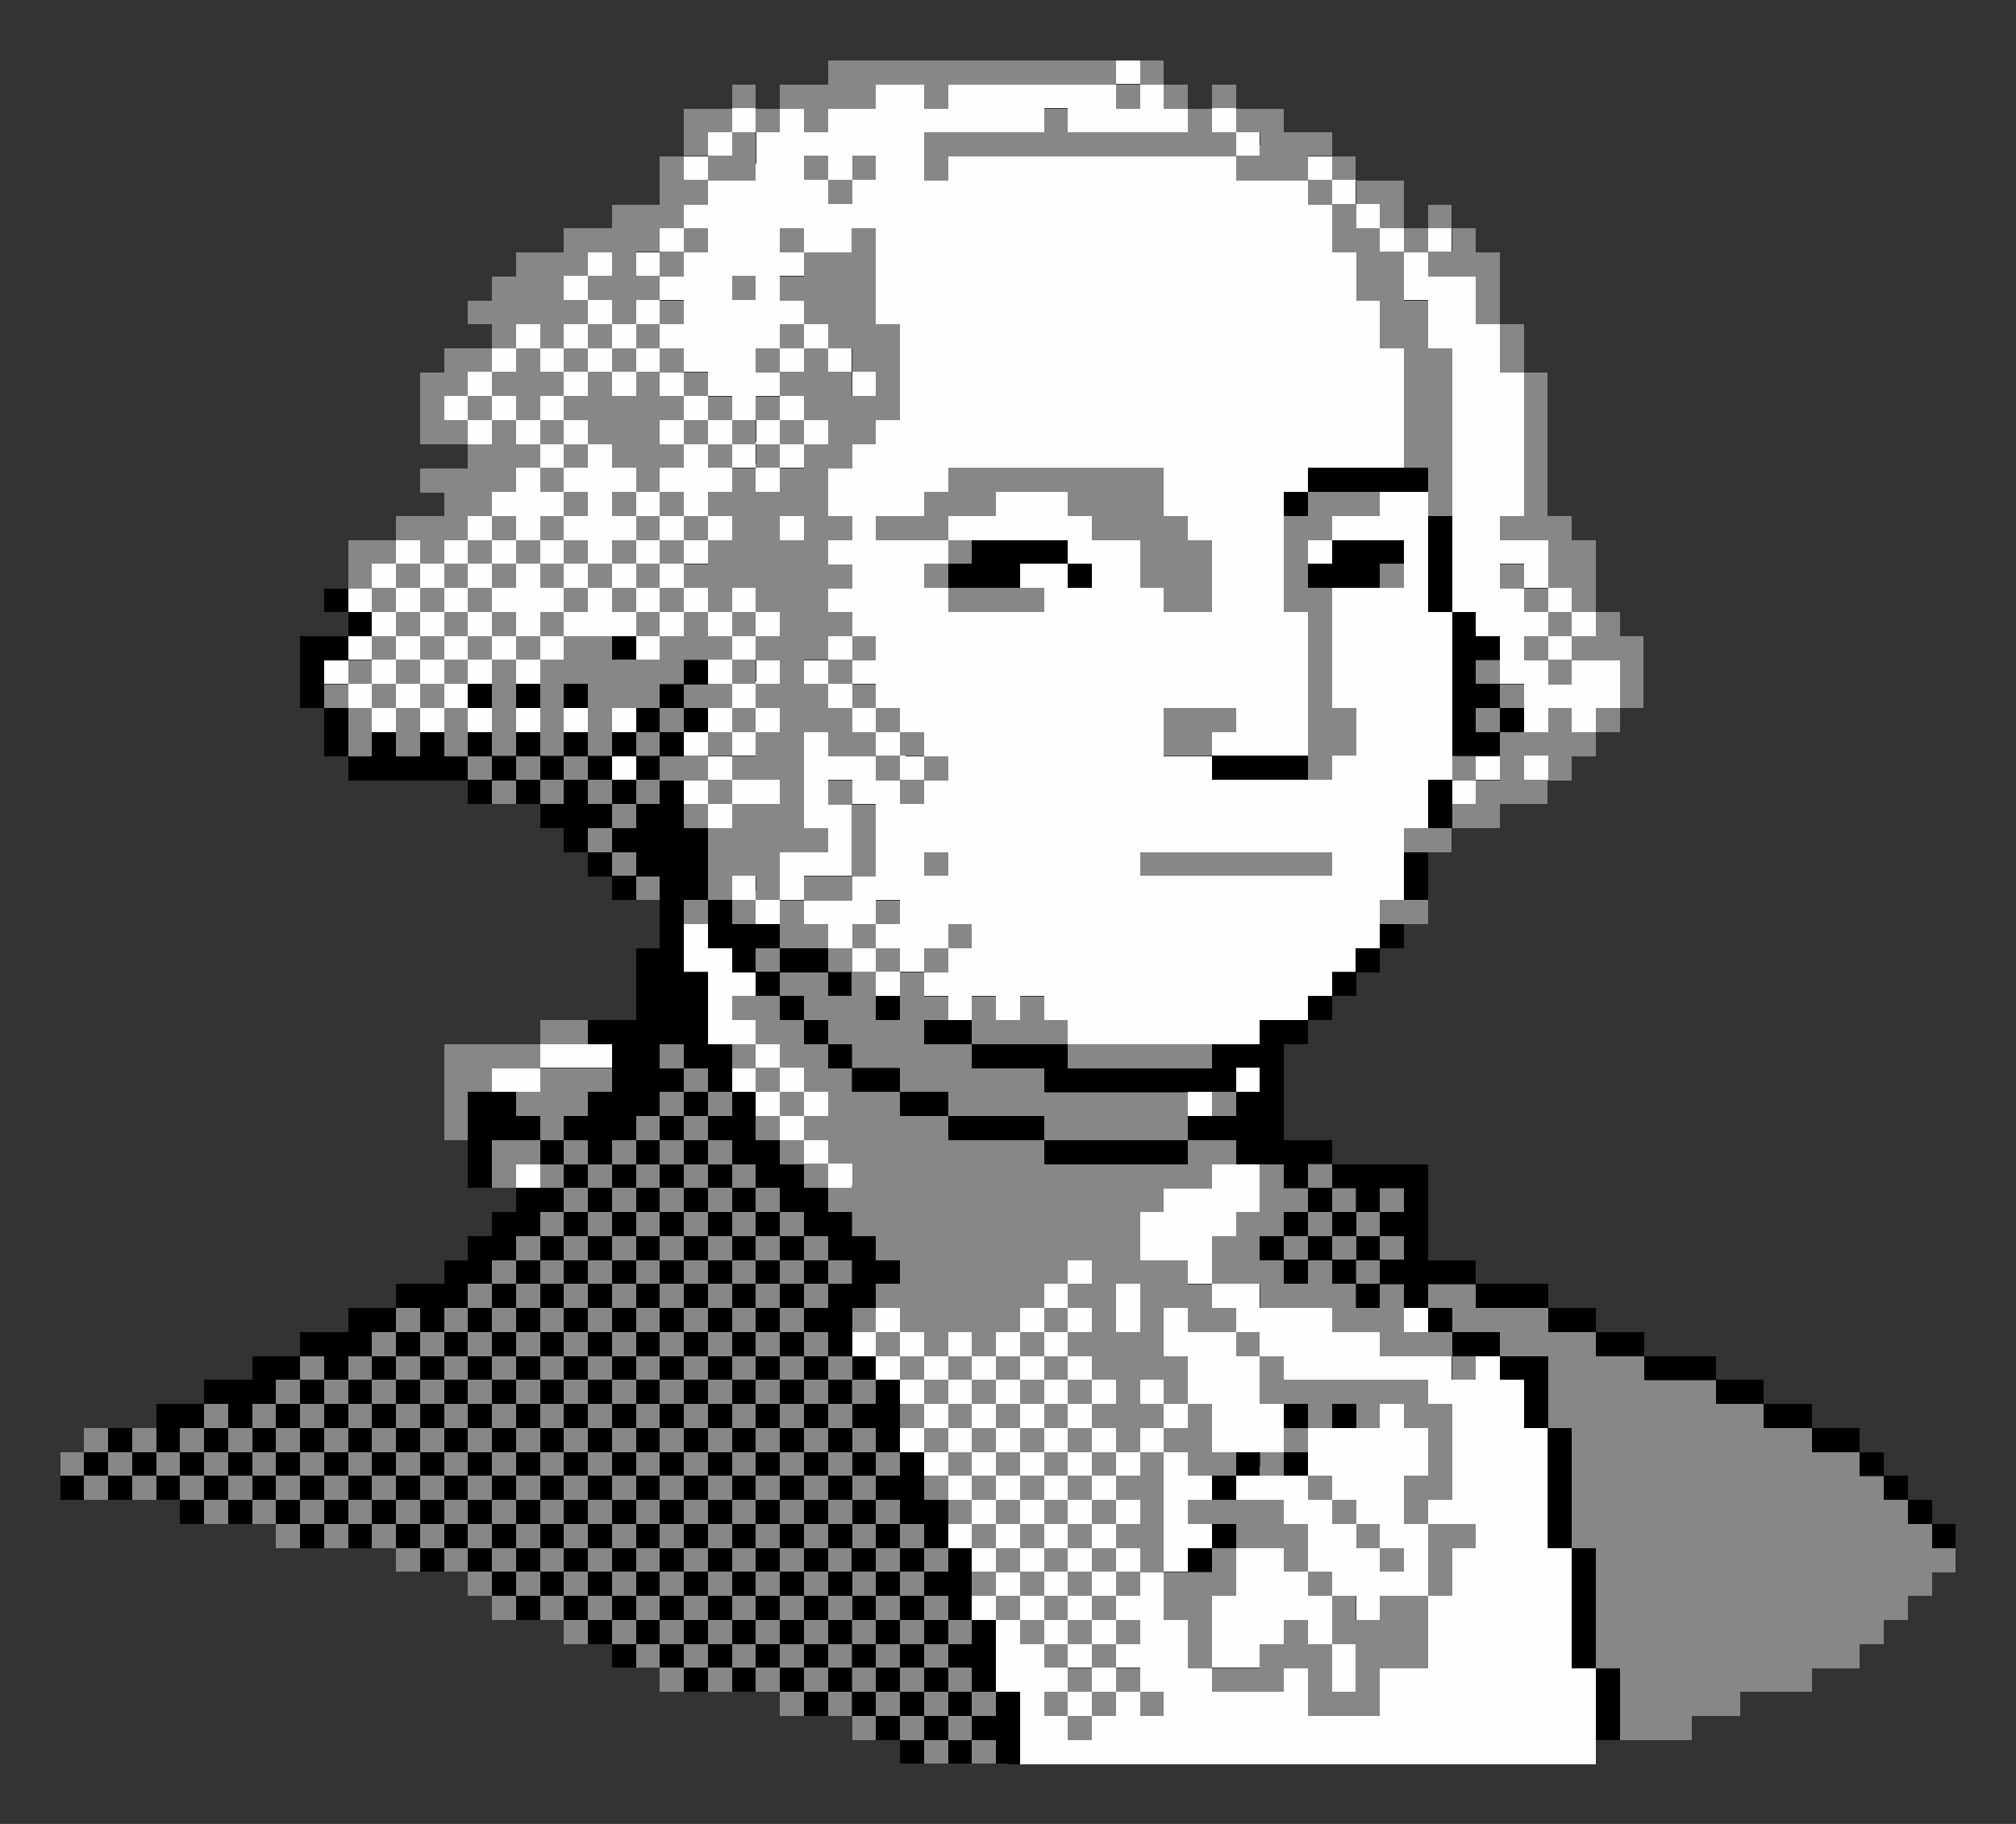
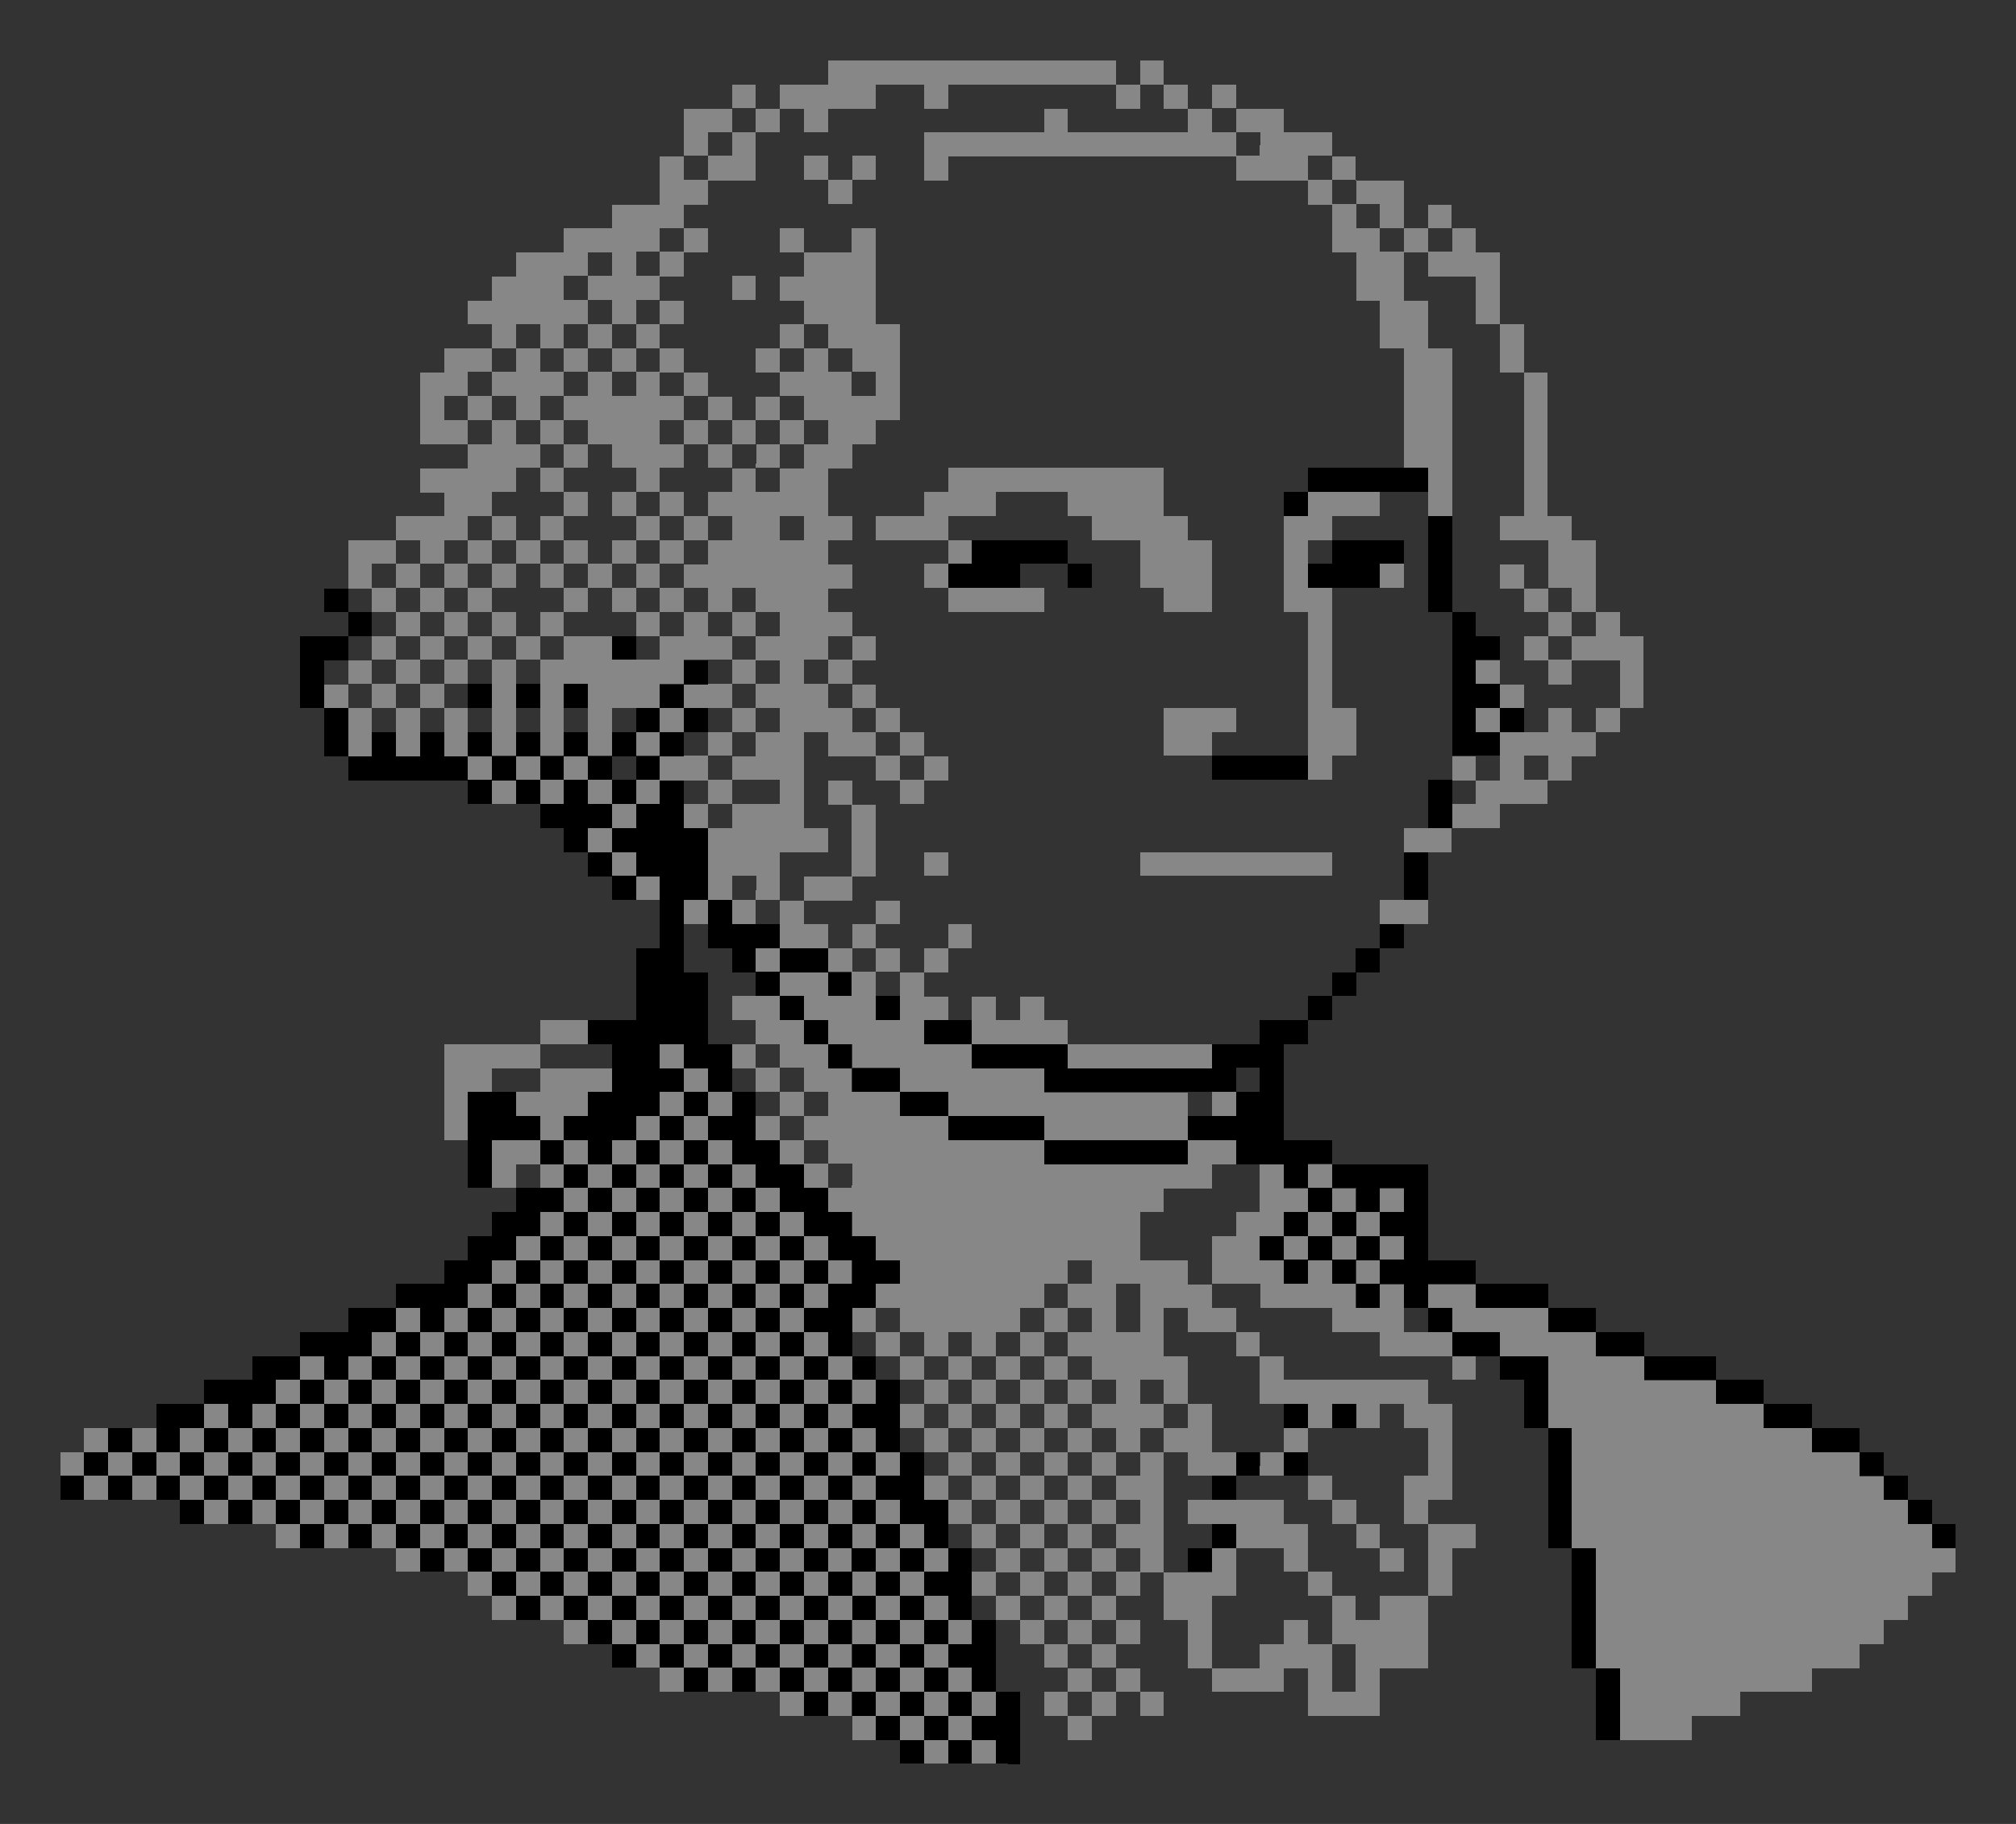
<svg xmlns="http://www.w3.org/2000/svg" style="shape-rendering:crispEdges" id="svg8" version="1.1" viewBox="0 0 44.45 40.217" height="152" width="168">
  <rect x="0" y="0" width="44.45" height="40.217" fill="#333333" stroke="none" />
  <title id="title815">Beagle Bros Clip Art - George Washington</title>
  <defs id="defs2" />
  <g transform="translate(-25.4,-229.267)" id="layer1">
    <g style="stroke-width:2" transform="matrix(0.5,0,0,0.5,41.407,147.574)" id="g862">
-       <path id="path853" d="m 12.965,239.585 v -1.587 H 12.435 11.906 v -1.587 -1.587 h -0.529 -0.529 v -0.529 -0.529 h 0.529 0.529 v -0.529 -0.529 h -0.529 -0.529 v -0.529 -0.529 H 10.319 9.79 v -0.529 -0.529 h 0.529 0.529 v -0.529 -0.529 H 10.319 9.79 v -0.529 -0.529 H 9.26 8.731 v -0.529 -0.529 H 8.202 7.673 v -0.529 -0.529 H 8.202 8.731 v -0.529 -0.529 H 8.202 7.673 v -0.529 -0.529 H 7.144 6.615 v -0.529 -0.529 H 6.085 5.556 v -0.529 -0.529 h 0.529 0.529 v -0.529 -0.529 h 0.529 0.529 v 0.529 0.529 H 8.202 8.731 v 0.529 0.529 h 0.529 0.529 v -0.529 -0.529 h 0.529 0.529 v 0.529 0.529 h 0.529 0.529 v -0.529 -0.529 h 0.529 0.529 v -0.529 -0.529 h 0.529 0.529 v -0.529 -0.529 h 0.529 0.529 v -0.529 -0.529 h 0.529 0.529 v 0.529 0.529 H 15.61 15.081 v 0.529 0.529 h 0.529 0.529 v 0.529 0.529 H 15.61 15.081 v 0.529 0.529 h 0.529 0.529 v 0.529 0.529 h 0.529 0.529 v 0.529 0.529 H 16.669 16.14 v 0.529 0.529 h 0.529 0.529 v 0.529 0.529 h 0.529 0.529 v -0.529 -0.529 h 0.529 0.529 v -0.529 -0.529 H 18.785 18.256 v -0.529 -0.529 h 0.529 0.529 v 0.529 0.529 h 0.529 0.529 v -1.058 -1.058 H 19.844 19.315 v -1.058 -1.058 h 0.529 0.529 v 0.529 0.529 h 1.058 1.058 v -0.529 -0.529 H 21.96 21.431 v -0.529 -0.529 h -0.529 -0.529 v -0.529 -0.529 H 19.315 18.256 v -1.058 -1.058 h 0.529 0.529 v -0.529 -0.529 h 1.058 1.058 v -0.529 -0.529 h 1.058 1.058 v 1.058 1.058 H 23.019 22.49 v 0.529 0.529 H 21.96 21.431 v 1.058 1.058 h 1.058 1.058 v 0.529 0.529 h 1.587 1.587 v 0.529 0.529 h 1.058 1.058 v 0.529 0.529 h 1.587 1.587 v 0.529 0.529 h 0.529 0.529 v -0.529 -0.529 h 0.529 0.529 v 0.529 0.529 h 0.529 0.529 v 1.058 1.058 h 0.529 0.529 v 2.646 2.646 h 0.529 0.529 v 2.646 2.646 h 0.529 0.529 v 2.117 2.117 h -12.7 -12.7 z m 3.175,0 v -0.529 h 0.529 0.529 v -0.529 -0.529 h 0.529 0.529 v 0.529 0.529 h 0.529 0.529 v -0.529 -0.529 H 18.785 18.256 v -0.529 -0.529 h -0.529 -0.529 v -0.529 -0.529 h 0.529 0.529 v -0.529 -0.529 h -0.529 -0.529 v -0.529 -0.529 h 0.529 0.529 v -0.529 -0.529 h 0.529 0.529 v 1.058 1.058 h 0.529 0.529 v 1.058 1.058 h 0.529 0.529 v 0.529 0.529 h 1.587 1.587 v -0.529 -0.529 h 0.529 0.529 v 1.058 1.058 h 1.587 1.587 v -1.058 -1.058 h 1.058 1.058 v -1.587 -1.587 h 0.529 0.529 v -1.058 -1.058 h 0.529 0.529 v -0.529 -0.529 H 32.015 30.956 v -0.529 -0.529 h 0.529 0.529 v -2.117 -2.117 H 31.485 30.956 v -0.529 -0.529 h -3.175 -3.175 v -0.529 -0.529 h -0.529 -0.529 v -0.529 -0.529 H 23.019 22.49 v 0.529 0.529 h 0.529 0.529 v 1.058 1.058 h 0.529 0.529 v 1.058 1.058 h -1.587 -1.587 v -1.058 -1.058 h -0.529 -0.529 v 0.529 0.529 H 19.844 19.315 v 0.529 0.529 H 18.785 18.256 v 0.529 0.529 h -0.529 -0.529 v -0.529 -0.529 H 16.669 16.14 v -0.529 -0.529 H 15.61 15.081 v -0.529 -0.529 h 0.529 0.529 v -0.529 -0.529 H 15.61 15.081 v -0.529 -0.529 h -0.529 -0.529 v -0.529 -0.529 h 0.529 0.529 v -0.529 -0.529 h -0.529 -0.529 v 0.529 0.529 H 13.494 12.965 v 0.529 0.529 H 12.435 11.906 v 0.529 0.529 h -0.529 -0.529 v -0.529 -0.529 H 10.319 9.79 v 0.529 0.529 H 9.26 8.731 v -0.529 -0.529 H 8.202 7.673 v -0.529 -0.529 H 7.144 6.615 v 0.529 0.529 h 0.529 0.529 v 0.529 0.529 H 8.202 8.731 v 0.529 0.529 h 0.529 0.529 v 0.529 0.529 H 9.26 8.731 v 0.529 0.529 h 0.529 0.529 v 0.529 0.529 h 0.529 0.529 v 0.529 0.529 h 0.529 0.529 v 0.529 0.529 h -0.529 -0.529 v 0.529 0.529 h 0.529 0.529 v 0.529 0.529 h 0.529 0.529 v 0.529 0.529 H 12.435 11.906 v 0.529 0.529 h 0.529 0.529 v 0.529 0.529 h 0.529 0.529 v 0.529 0.529 h 0.529 0.529 v 0.529 0.529 h -0.529 -0.529 v 0.529 0.529 h 0.529 0.529 v 0.529 0.529 h 0.529 0.529 z m -1.058,-1.058 v -0.529 h 0.529 0.529 v -0.529 -0.529 H 15.61 15.081 v -0.529 -0.529 h -0.529 -0.529 v -0.529 -0.529 H 13.494 12.965 v -0.529 -0.529 h 0.529 0.529 v -0.529 -0.529 H 13.494 12.965 v -0.529 -0.529 H 12.435 11.906 v -0.529 -0.529 h 0.529 0.529 v -0.529 -0.529 H 12.435 11.906 v -0.529 -0.529 h -0.529 -0.529 v -0.529 -0.529 H 10.319 9.79 v -0.529 -0.529 h 0.529 0.529 v -0.529 -0.529 H 10.319 9.79 v -0.529 -0.529 h 0.529 0.529 v 0.529 0.529 h 0.529 0.529 v -0.529 -0.529 h 0.529 0.529 v -0.529 -0.529 h 0.529 0.529 v 0.529 0.529 h 0.529 0.529 v 0.529 0.529 h -0.529 -0.529 v 0.529 0.529 h 0.529 0.529 v 0.529 0.529 h 0.529 0.529 v 0.529 0.529 h 0.529 0.529 v 0.529 0.529 h 0.529 0.529 v 0.529 0.529 h -0.529 -0.529 v 0.529 0.529 h 0.529 0.529 v 0.529 0.529 h -0.529 -0.529 v 0.529 0.529 H 16.669 16.14 v 0.529 0.529 h 0.529 0.529 v 0.529 0.529 H 16.669 16.14 v 0.529 0.529 h 0.529 0.529 v 0.529 0.529 H 16.669 16.14 v 0.529 0.529 H 15.61 15.081 Z m 1.058,-3.175 v -0.529 H 15.61 15.081 v -0.529 -0.529 h 0.529 0.529 v -0.529 -0.529 h 0.529 0.529 v -0.529 -0.529 H 16.669 16.14 v -0.529 -0.529 h 0.529 0.529 v -0.529 -0.529 H 16.669 16.14 v -0.529 -0.529 H 15.61 15.081 v -0.529 -0.529 h -0.529 -0.529 v -0.529 -0.529 H 13.494 12.965 v -0.529 -0.529 h 0.529 0.529 v -0.529 -0.529 H 13.494 12.965 v 0.529 0.529 H 12.435 11.906 v 0.529 0.529 h -0.529 -0.529 v 0.529 0.529 h 0.529 0.529 v 0.529 0.529 h 0.529 0.529 v 0.529 0.529 h 0.529 0.529 v 0.529 0.529 H 13.494 12.965 v 0.529 0.529 h 0.529 0.529 v 0.529 0.529 h 0.529 0.529 v 0.529 0.529 h -0.529 -0.529 v 0.529 0.529 h 0.529 0.529 v 0.529 0.529 h 0.529 0.529 z m -1.058,-3.175 v -0.529 h -0.529 -0.529 v -0.529 -0.529 h 0.529 0.529 v -0.529 -0.529 h -0.529 -0.529 v -0.529 -0.529 H 13.494 12.965 v -0.529 -0.529 H 12.435 11.906 v -0.529 -0.529 h 0.529 0.529 v 0.529 0.529 h 0.529 0.529 v 0.529 0.529 h 0.529 0.529 v 0.529 0.529 h 0.529 0.529 v 0.529 0.529 H 15.61 15.081 v 0.529 0.529 h 0.529 0.529 v 0.529 0.529 H 15.61 15.081 Z m 11.642,4.763 v -1.058 H 26.194 25.665 v -0.529 -0.529 H 25.135 24.606 v 0.529 0.529 h -0.529 -0.529 v 0.529 0.529 H 22.49 21.431 v -1.587 -1.587 h 0.529 0.529 v -1.058 -1.058 h 1.058 1.058 v 0.529 0.529 h 0.529 0.529 v -1.058 -1.058 H 25.135 24.606 v -0.529 -0.529 h -1.058 -1.058 v -0.529 -0.529 h 1.587 1.587 v -1.058 -1.058 h 1.587 1.587 v -0.529 -0.529 h 0.529 0.529 v 0.529 0.529 h 0.529 0.529 v 1.058 1.058 h -0.529 -0.529 v 1.058 1.058 h 0.529 0.529 v 1.587 1.587 h -1.058 -1.058 v 0.529 0.529 H 28.31 27.781 v -0.529 -0.529 h -0.529 -0.529 v 1.058 1.058 h 0.529 0.529 v 1.058 1.058 h -0.529 -0.529 z m 0,-3.704 v -0.529 H 26.194 25.665 v 0.529 0.529 h 0.529 0.529 z m 3.175,-1.058 v -0.529 H 29.369 28.84 v -0.529 -0.529 H 28.31 27.781 v -0.529 -0.529 h -0.529 -0.529 v -0.529 -0.529 H 26.194 25.665 v 0.529 0.529 h 0.529 0.529 v 0.529 0.529 h 0.529 0.529 v 0.529 0.529 h 0.529 0.529 v 0.529 0.529 h 0.529 0.529 z m -10.583,-2.117 v -2.646 h 0.529 0.529 v 0.529 0.529 h 0.529 0.529 v 0.529 0.529 h -0.529 -0.529 v 0.529 0.529 h 0.529 0.529 v 0.529 0.529 h -0.529 -0.529 v 0.529 0.529 H 19.844 19.315 Z m -2.117,-8.996 v -1.058 h 0.529 0.529 v 1.058 1.058 h -0.529 -0.529 z m 12.7,0.529 v -0.529 h 0.529 0.529 v 0.529 0.529 h -0.529 -0.529 z m -39.158,-6.35 v -0.529 h 0.529 0.529 v 0.529 0.529 h -0.529 -0.529 z m 13.758,0 v -0.529 H 3.969 3.44 v -0.529 -0.529 H 2.91 2.381 v -0.529 -0.529 H 1.852 1.323 v -0.529 -0.529 H 0.794 0.265 v -0.529 -0.529 H 0.794 1.323 v -0.529 -0.529 H 0.265 -0.794 v -1.587 -1.587 h -0.529 -0.529 v -1.058 -1.058 h 0.529 0.529 v 0.529 0.529 h 0.529 0.529 v 0.529 0.529 H 0.794 1.323 v 0.529 0.529 H 0.794 0.265 v 0.529 0.529 H 0.794 1.323 v 0.529 0.529 h 0.529 0.529 v 0.529 0.529 h 0.529 0.529 v 0.529 0.529 h 0.529 0.529 v 0.529 0.529 H 3.969 3.44 v 0.529 0.529 h 0.529 0.529 v 0.529 0.529 h 0.529 0.529 v 0.529 0.529 H 5.027 4.498 Z m -1.058,-3.175 v -0.529 H 2.91 2.381 v -0.529 -0.529 H 1.852 1.323 v 0.529 0.529 h 0.529 0.529 v 0.529 0.529 h 0.529 0.529 z m 16.933,0 v -0.529 h 0.529 0.529 v 0.529 0.529 h -0.529 -0.529 z m -30.692,-1.058 v -0.529 h 1.058 1.058 v -0.529 -0.529 h 1.587 1.587 v 0.529 0.529 h -1.587 -1.587 v 0.529 0.529 h -1.058 -1.058 z m 32.808,0 v -0.529 h 0.529 0.529 v 0.529 0.529 H 23.019 22.49 Z m -7.408,-2.117 v -0.529 h -0.529 -0.529 v -0.529 -0.529 H 13.494 12.965 v 0.529 0.529 H 12.435 11.906 v -0.529 -0.529 h -0.529 -0.529 v 0.529 0.529 H 10.319 9.79 v -0.529 -0.529 H 9.26 8.731 v -0.529 -0.529 H 8.202 7.673 v 0.529 0.529 H 7.144 6.615 v -0.529 -0.529 H 6.085 5.556 v -0.529 -0.529 H 5.027 4.498 v -0.529 -0.529 H 3.969 3.44 v -0.529 -0.529 H 2.91 2.381 v 0.529 0.529 H 1.852 1.323 v -0.529 -0.529 H 0.794 0.265 v -0.529 -0.529 H 0.794 1.323 v 0.529 0.529 h 0.529 0.529 v -1.058 -1.058 h 1.058 1.058 v -0.529 -0.529 H 3.969 3.44 v -2.117 -2.117 h 0.529 0.529 v 0.529 0.529 h 1.058 1.058 v -0.529 -0.529 H 6.085 5.556 v -0.529 -0.529 H 5.027 4.498 v -0.529 -0.529 H 3.969 3.44 v -0.529 -0.529 h 0.529 0.529 v -0.529 -0.529 h 0.529 0.529 v -0.529 -0.529 H 5.027 4.498 v -0.529 -0.529 h 0.529 0.529 v -0.529 -0.529 H 5.027 4.498 v -0.529 -0.529 h 0.529 0.529 v -0.529 -0.529 H 5.027 4.498 v -1.058 -1.058 h 0.529 0.529 v -0.529 -0.529 h 0.529 0.529 v -0.529 -0.529 h 0.529 0.529 v -2.117 -2.117 H 7.144 6.615 v -2.117 -2.117 H 6.085 5.556 v 0.529 0.529 H 4.498 3.44 v 0.529 0.529 H 2.91 2.381 v 0.529 0.529 h 0.529 0.529 v 0.529 0.529 h 0.529 0.529 v 0.529 0.529 h 0.529 0.529 v 0.529 0.529 h 0.529 0.529 v 0.529 0.529 H 6.085 5.556 v -0.529 -0.529 H 5.027 4.498 v -0.529 -0.529 H 3.969 3.44 v 0.529 0.529 H 2.91 2.381 v 0.529 0.529 h 0.529 0.529 v 0.529 0.529 h 0.529 0.529 v 0.529 0.529 H 3.969 3.44 v 0.529 0.529 H 2.91 2.381 v 0.529 0.529 H 1.852 1.323 v -0.529 -0.529 H 0.794 0.265 v 0.529 0.529 h -0.529 -0.529 v 0.529 0.529 h 0.529 0.529 v 0.529 0.529 h -0.529 -0.529 v 0.529 0.529 h -0.529 -0.529 v 0.529 0.529 h 0.529 0.529 v 0.529 0.529 h 0.529 0.529 v -0.529 -0.529 H 0.794 1.323 v 0.529 0.529 h 0.529 0.529 v 0.529 0.529 H 1.852 1.323 v 0.529 0.529 h 0.529 0.529 v 0.529 0.529 H 1.852 1.323 v 0.529 0.529 h 0.529 0.529 v 0.529 0.529 H 1.852 1.323 v 0.529 0.529 H 0.794 0.265 v 0.529 0.529 H 1.323 2.381 v 0.529 0.529 H 1.323 0.265 v 0.529 0.529 h -0.529 -0.529 v -0.529 -0.529 h -0.529 -0.529 v -0.529 -0.529 h 0.529 0.529 v -0.529 -0.529 h -0.529 -0.529 v -0.529 -0.529 h 0.529 0.529 v -0.529 -0.529 h 0.529 0.529 v -0.529 -0.529 h -0.529 -0.529 v -0.529 -0.529 h 0.529 0.529 v -0.529 -0.529 h -0.529 -0.529 v -0.529 -0.529 h -0.529 -0.529 v 0.529 0.529 h -0.529 -0.529 v 0.529 0.529 H -3.44 -3.969 v -0.529 -0.529 h -1.587 -1.587 v 0.529 0.529 h -0.529 -0.529 v 0.529 0.529 h -0.529 -0.529 v -0.529 -0.529 h -0.529 -0.529 v 0.529 0.529 h -0.529 -0.529 v 0.529 0.529 h 0.529 0.529 v 0.529 0.529 h -0.529 -0.529 v -0.529 -0.529 h -0.529 -0.529 v 0.529 0.529 h -0.529 -0.529 v -0.529 -0.529 h -0.529 -0.529 v 0.529 0.529 h -0.529 -0.529 v -0.529 -0.529 h -0.529 -0.529 v -0.529 -0.529 h -0.529 -0.529 v -0.529 -0.529 h 0.529 0.529 v -0.529 -0.529 h 0.529 0.529 v -0.529 -0.529 h -0.529 -0.529 v -0.529 -0.529 h 0.529 0.529 v -0.529 -0.529 h 0.529 0.529 v -0.529 -0.529 h 0.529 0.529 v 0.529 0.529 h 0.529 0.529 v -0.529 -0.529 h 0.529 0.529 v -0.529 -0.529 h 0.529 0.529 v -0.529 -0.529 h 0.529 0.529 v -0.529 -0.529 h 0.529 0.529 v -0.529 -0.529 h -0.529 -0.529 v -0.529 -0.529 h -0.529 -0.529 v 0.529 0.529 h -0.529 -0.529 v -0.529 -0.529 h -0.529 -0.529 v -0.529 -0.529 h 0.529 0.529 v -0.529 -0.529 h 0.529 0.529 v -0.529 -0.529 h 0.529 0.529 v -0.529 -0.529 h 0.529 0.529 v 0.529 0.529 h 0.529 0.529 v -0.529 -0.529 h 0.529 0.529 v -0.529 -0.529 h -0.529 -0.529 v -0.529 -0.529 h 0.529 0.529 v -0.529 -0.529 h 0.529 0.529 v 0.529 0.529 h -0.529 -0.529 v 0.529 0.529 h 0.529 0.529 v 0.529 0.529 h 0.529 0.529 v -0.529 -0.529 h 0.529 0.529 v -0.529 -0.529 H -3.44 -3.969 v -0.529 -0.529 h 0.529 0.529 v -0.529 -0.529 h 0.529 0.529 v -0.529 -0.529 h 0.529 0.529 v -0.529 -0.529 h -0.529 -0.529 v -0.529 -0.529 h 0.529 0.529 v -0.529 -0.529 h 0.529 0.529 v -0.529 -0.529 H 0.794 1.323 v 0.529 0.529 h 0.529 0.529 v -0.529 -0.529 h 0.529 0.529 v 0.529 0.529 h 0.529 0.529 v -0.529 -0.529 h 1.058 1.058 v -0.529 -0.529 H 7.673 8.731 v 0.529 0.529 h 0.529 0.529 v -0.529 -0.529 h 3.704 3.704 v -0.529 -0.529 h 0.529 0.529 v 0.529 0.529 h 0.529 0.529 v 0.529 0.529 h 0.529 0.529 v 0.529 0.529 H 17.727 15.081 v -0.529 -0.529 h -0.529 -0.529 v 0.529 0.529 H 11.377 8.731 v 1.058 1.058 h 0.529 0.529 v -0.529 -0.529 h 6.35 6.35 v -0.529 -0.529 H 21.96 21.431 v -0.529 -0.529 h 0.529 0.529 v 0.529 0.529 h 0.529 0.529 v 0.529 0.529 H 23.019 22.49 v 0.529 0.529 h 1.587 1.587 v -0.529 -0.529 h 0.529 0.529 v 0.529 0.529 h 0.529 0.529 v 0.529 0.529 h 0.529 0.529 v 0.529 0.529 h 0.529 0.529 v 0.529 0.529 h 0.529 0.529 v -0.529 -0.529 h 0.529 0.529 v 0.529 0.529 H 31.485 30.956 v 0.529 0.529 h 1.058 1.058 v 1.058 1.058 h 0.529 0.529 v 1.058 1.058 h 0.529 0.529 v 3.175 3.175 h -0.529 -0.529 v 0.529 0.529 h 1.058 1.058 v 1.058 1.058 h 0.529 0.529 v 0.529 0.529 h 0.529 0.529 v 0.529 0.529 h -0.529 -0.529 v 0.529 0.529 h 1.058 1.058 v 1.058 1.058 h -0.529 -0.529 v 0.529 0.529 h -0.529 -0.529 v -0.529 -0.529 h -0.529 -0.529 v 0.529 0.529 h -0.529 -0.529 v -1.058 -1.058 h -0.529 -0.529 v -1.058 -1.058 h -0.529 -0.529 v -0.529 -0.529 H 32.544 32.015 v 3.704 3.704 h 0.529 0.529 v -0.529 -0.529 h 0.529 0.529 v 0.529 0.529 h -0.529 -0.529 v 0.529 0.529 H 32.544 32.015 v -0.529 -0.529 H 31.485 30.956 v 1.058 1.058 h -0.529 -0.529 v 1.587 1.587 H 29.369 28.84 v 1.058 1.058 H 28.31 27.781 v 0.529 0.529 h -0.529 -0.529 v 0.529 0.529 H 26.194 25.665 v 0.529 0.529 H 24.606 23.548 v 0.529 0.529 H 19.315 15.081 Z m -7.408,-3.175 v -0.529 H 7.144 6.615 v -0.529 -0.529 h 0.529 0.529 v -0.529 -0.529 H 7.144 6.615 v 0.529 0.529 H 6.085 5.556 v 0.529 0.529 h 0.529 0.529 v 0.529 0.529 h 0.529 0.529 z m 2.117,0 v -0.529 h 0.529 0.529 v -0.529 -0.529 H 10.319 9.79 v 0.529 0.529 H 9.26 8.731 v 0.529 0.529 h 0.529 0.529 z m -4.233,-3.175 v -0.529 h 0.529 0.529 v -1.587 -1.587 H 6.085 5.556 v -0.529 -0.529 H 5.027 4.498 v 0.529 0.529 h 0.529 0.529 v 1.587 1.587 H 4.498 3.44 v 0.529 0.529 h 1.058 1.058 z m 4.233,-1.058 v -0.529 H 9.26 8.731 v 0.529 0.529 h 0.529 0.529 z m 16.933,0 v -0.529 H 22.49 18.256 v 0.529 0.529 h 4.233 4.233 z m -26.458,-3.175 v -0.529 h -0.529 -0.529 v 0.529 0.529 h 0.529 0.529 z m 8.467,0 v -0.529 h 0.529 0.529 v -0.529 -0.529 H 9.26 8.731 v -0.529 -0.529 H 8.202 7.673 v -0.529 -0.529 H 7.144 6.615 v -0.529 -0.529 H 6.085 5.556 v -0.529 -0.529 h 0.529 0.529 v -0.529 -0.529 H 6.085 5.556 v 0.529 0.529 H 5.027 4.498 v 0.529 0.529 h 0.529 0.529 v 0.529 0.529 h 0.529 0.529 v 0.529 0.529 h 0.529 0.529 v 0.529 0.529 H 7.144 6.615 v 0.529 0.529 h 0.529 0.529 v 0.529 0.529 H 8.202 8.731 Z m -1.058,-1.058 v -0.529 H 8.202 8.731 v 0.529 0.529 H 8.202 7.673 Z m 19.05,0 v -0.529 h 0.529 0.529 v -1.058 -1.058 h -0.529 -0.529 v -2.646 -2.646 h 1.587 1.587 v -1.058 -1.058 h -1.587 -1.587 v -0.529 -0.529 h 1.058 1.058 v -0.529 -0.529 h 1.058 1.058 v 2.646 2.646 h 0.529 0.529 v -5.821 -5.821 H 31.485 30.956 v -1.058 -1.058 h -0.529 -0.529 v -1.058 -1.058 H 29.369 28.84 v -0.529 -0.529 H 28.31 27.781 v -0.529 -0.529 h -0.529 -0.529 v -0.529 -0.529 H 26.194 25.665 v 0.529 0.529 h 0.529 0.529 v 1.058 1.058 h 0.529 0.529 v 1.058 1.058 h 0.529 0.529 v 1.058 1.058 h 0.529 0.529 v 2.646 2.646 H 27.781 25.665 v 0.529 0.529 H 25.135 24.606 v 2.646 2.646 h 0.529 0.529 v 3.175 3.175 H 23.548 21.431 v -0.529 -0.529 h 0.529 0.529 v -0.529 -0.529 h -1.587 -1.587 v 1.058 1.058 h 1.058 1.058 v 0.529 0.529 h 2.646 2.646 z m -1.058,-9.525 v -0.529 h 0.529 0.529 v 0.529 0.529 H 26.194 25.665 Z m -25.4,8.467 v -0.529 H 0.794 1.323 v -0.529 -0.529 H 0.794 0.265 v 0.529 0.529 h -0.529 -0.529 v 0.529 0.529 h 0.529 0.529 z m -14.817,-2.117 v -0.529 h 0.529 0.529 v 0.529 0.529 h 0.529 0.529 v -0.529 -0.529 h 0.529 0.529 v -0.529 -0.529 h 0.529 0.529 v -0.529 -0.529 h 0.529 0.529 v 0.529 0.529 h 0.529 0.529 v -0.529 -0.529 h 0.529 0.529 v -0.529 -0.529 h 0.529 0.529 v -0.529 -0.529 h 0.529 0.529 v 0.529 0.529 h 0.529 0.529 v 0.529 0.529 h 0.529 0.529 v -0.529 -0.529 h 0.529 0.529 v -0.529 -0.529 h -0.529 -0.529 v -0.529 -0.529 h 0.529 0.529 v -0.529 -0.529 h 0.529 0.529 v -0.529 -0.529 h -0.529 -0.529 v -0.529 -0.529 h -0.529 -0.529 v -0.529 -0.529 h 0.529 0.529 v -0.529 -0.529 h 0.529 0.529 v 0.529 0.529 h 0.529 0.529 v -0.529 -0.529 H 0.794 1.323 v 0.529 0.529 h 0.529 0.529 v -0.529 -0.529 h 0.529 0.529 v -0.529 -0.529 H 2.91 2.381 v -0.529 -0.529 H 1.852 1.323 v 0.529 0.529 H 0.794 0.265 v -0.529 -0.529 h -0.529 -0.529 v -0.529 -0.529 h -0.529 -0.529 v -0.529 -0.529 h -0.529 -0.529 v -0.529 -0.529 h 0.529 0.529 v -0.529 -0.529 h -0.529 -0.529 v 0.529 0.529 H -3.44 -3.969 v 0.529 0.529 h -0.529 -0.529 v -0.529 -0.529 h -0.529 -0.529 v 0.529 0.529 h -0.529 -0.529 v 0.529 0.529 h -0.529 -0.529 v -0.529 -0.529 h -0.529 -0.529 v 0.529 0.529 h -0.529 -0.529 v 0.529 0.529 h -0.529 -0.529 v 0.529 0.529 h 0.529 0.529 v -0.529 -0.529 h 0.529 0.529 v 0.529 0.529 h 0.529 0.529 v 0.529 0.529 h 0.529 0.529 v 0.529 0.529 h -0.529 -0.529 v 0.529 0.529 h 0.529 0.529 v 0.529 0.529 h -0.529 -0.529 v 0.529 0.529 h -0.529 -0.529 v -0.529 -0.529 h -0.529 -0.529 v 0.529 0.529 h -0.529 -0.529 v 0.529 0.529 h -0.529 -0.529 v 0.529 0.529 h -0.529 -0.529 v -0.529 -0.529 h -0.529 -0.529 v 0.529 0.529 h -0.529 -0.529 v 0.529 0.529 h 0.529 0.529 v 0.529 0.529 h -0.529 -0.529 v 0.529 0.529 h -0.529 -0.529 v 0.529 0.529 h 0.529 0.529 v 0.529 0.529 h 0.529 0.529 z m -1.058,-1.058 v -0.529 h 0.529 0.529 v -0.529 -0.529 h 0.529 0.529 v -0.529 -0.529 h -0.529 -0.529 v -0.529 -0.529 h 0.529 0.529 v 0.529 0.529 h 0.529 0.529 v -0.529 -0.529 h 0.529 0.529 v -0.529 -0.529 h 0.529 0.529 v -0.529 -0.529 h 0.529 0.529 v 0.529 0.529 h 0.529 0.529 v -0.529 -0.529 h 0.529 0.529 v -0.529 -0.529 h 0.529 0.529 v -0.529 -0.529 h -0.529 -0.529 v -0.529 -0.529 h 0.529 0.529 v -0.529 -0.529 h -0.529 -0.529 v -0.529 -0.529 h -0.529 -0.529 v -0.529 -0.529 h 0.529 0.529 v -0.529 -0.529 h 0.529 0.529 v -0.529 -0.529 h 0.529 0.529 v 0.529 0.529 h 0.529 0.529 v -0.529 -0.529 h 0.529 0.529 v 0.529 0.529 h 0.529 0.529 v 0.529 0.529 h 0.529 0.529 v 0.529 0.529 h 0.529 0.529 v 0.529 0.529 h -0.529 -0.529 v -0.529 -0.529 h -0.529 -0.529 v 0.529 0.529 h -0.529 -0.529 v -0.529 -0.529 h 0.529 0.529 v -0.529 -0.529 h -0.529 -0.529 v -0.529 -0.529 H -3.44 -3.969 v 0.529 0.529 h -0.529 -0.529 v -0.529 -0.529 h -0.529 -0.529 v 0.529 0.529 h -0.529 -0.529 v 0.529 0.529 h 0.529 0.529 v 0.529 0.529 h 0.529 0.529 v 0.529 0.529 h 0.529 0.529 v 0.529 0.529 h 0.529 0.529 v 0.529 0.529 h 0.529 0.529 v 0.529 0.529 h -0.529 -0.529 v 0.529 0.529 H -3.44 -3.969 v 0.529 0.529 h 0.529 0.529 v 0.529 0.529 H -3.44 -3.969 v -0.529 -0.529 h -0.529 -0.529 v -0.529 -0.529 h -0.529 -0.529 v 0.529 0.529 h -0.529 -0.529 v 0.529 0.529 h -0.529 -0.529 v 0.529 0.529 h -0.529 -0.529 v -0.529 -0.529 h -0.529 -0.529 v 0.529 0.529 h -0.529 -0.529 v 0.529 0.529 h -0.529 -0.529 v 0.529 0.529 h -0.529 -0.529 v -0.529 -0.529 h -0.529 -0.529 v 0.529 0.529 h -0.529 -0.529 z m 3.175,-1.058 v -0.529 h 0.529 0.529 v -0.529 -0.529 h 0.529 0.529 v -0.529 -0.529 h 0.529 0.529 v -0.529 -0.529 h -0.529 -0.529 v 0.529 0.529 h -0.529 -0.529 v 0.529 0.529 h -0.529 -0.529 v 0.529 0.529 h -0.529 -0.529 v 0.529 0.529 h 0.529 0.529 z m 5.292,-3.175 v -0.529 h 0.529 0.529 v -0.529 -0.529 h -0.529 -0.529 v 0.529 0.529 h -0.529 -0.529 v 0.529 0.529 h 0.529 0.529 z m 3.175,-1.058 v -0.529 h 0.529 0.529 v -0.529 -0.529 H -3.44 -3.969 v -0.529 -0.529 h -0.529 -0.529 v 0.529 0.529 h 0.529 0.529 v 0.529 0.529 h -0.529 -0.529 v 0.529 0.529 h 0.529 0.529 z m 5.292,-5.292 v -0.529 h 0.529 0.529 v 0.529 0.529 H 1.852 1.323 Z m 0,10.583 v -0.529 H 0.794 0.265 v 0.529 0.529 H 0.794 1.323 Z m 35.983,0 v -0.529 h -0.529 -0.529 v -0.529 -0.529 h 0.529 0.529 v -0.529 -0.529 h -0.529 -0.529 v -0.529 -0.529 h -0.529 -0.529 v -0.529 -0.529 h -0.529 -0.529 v 0.529 0.529 h 0.529 0.529 v 0.529 0.529 h 0.529 0.529 v 0.529 0.529 h -0.529 -0.529 v 0.529 0.529 h 0.529 0.529 v 0.529 0.529 h 0.529 0.529 z M 1.323,190.902 v -0.529 H 0.794 0.265 v 0.529 0.529 H 0.794 1.323 Z m 12.7,-1.058 v -0.529 H 13.494 12.965 v -0.529 -0.529 h 1.058 1.058 v 0.529 0.529 h 0.529 0.529 v -0.529 -0.529 H 15.61 15.081 v -0.529 -0.529 H 12.435 9.79 v -0.529 -0.529 h 1.058 1.058 v -0.529 -0.529 h 1.587 1.587 v 0.529 0.529 h 0.529 0.529 v 0.529 0.529 h 1.058 1.058 v 1.058 1.058 h 0.529 0.529 v 0.529 0.529 h 1.058 1.058 v -1.587 -1.587 h -0.529 -0.529 v -0.529 -0.529 H 19.844 19.315 v -1.058 -1.058 h -4.762 -4.763 v 0.529 0.529 H 9.26 8.731 v 0.529 0.529 H 7.673 6.615 v 0.529 0.529 h 1.587 1.587 v 0.529 0.529 H 9.26 8.731 v 0.529 0.529 h 0.529 0.529 v 0.529 0.529 h 2.117 2.117 z M 2.381,179.26 v -0.529 h 0.529 0.529 v -0.529 -0.529 H 2.91 2.381 v 0.529 0.529 H 1.852 1.323 v 0.529 0.529 h 0.529 0.529 z m -1.058,-3.175 v -0.529 H 0.794 0.265 v 0.529 0.529 H 0.794 1.323 Z m -3.175,-1.058 v -0.529 h 0.529 0.529 v -0.529 -0.529 h -0.529 -0.529 v 0.529 0.529 h -0.529 -0.529 v 0.529 0.529 h 0.529 0.529 z m 5.292,-1.058 v -0.529 H 2.91 2.381 v 0.529 0.529 h 0.529 0.529 z m 2.117,-2.117 v -0.529 h 0.529 0.529 v -0.529 -0.529 H 6.085 5.556 v 0.529 0.529 H 5.027 4.498 v -0.529 -0.529 H 3.969 3.44 v 0.529 0.529 h 0.529 0.529 v 0.529 0.529 h 0.529 0.529 z m -4.233,-1.587 v -1.058 H 0.794 0.265 v 0.529 0.529 h -0.529 -0.529 v 0.529 0.529 H 0.265 1.323 Z m 16.933,-2.646 v -0.529 h -0.529 -0.529 v 0.529 0.529 h 0.529 0.529 z m -23.283,29.633 v -0.529 h 0.529 0.529 v 0.529 0.529 h -0.529 -0.529 z m 40.217,0 v -0.529 h 0.529 0.529 v 0.529 0.529 h -0.529 -0.529 z m -44.45,-2.117 v -0.529 h 0.529 0.529 v 0.529 0.529 h -0.529 -0.529 z m 2.117,0 v -0.529 h 0.529 0.529 v 0.529 0.529 h -0.529 -0.529 z m 2.117,0 v -0.529 h 0.529 0.529 v 0.529 0.529 h -0.529 -0.529 z m 7.408,-8.467 v -0.529 h 0.529 0.529 v 0.529 0.529 H 2.91 2.381 Z" style="fill:#fefefe;stroke-width:2" />
      <path id="path851" d="m 8.731,240.644 v -0.529 H 8.202 7.673 v -0.529 -0.529 H 7.144 6.615 v 0.529 0.529 H 6.085 5.556 v -0.529 -0.529 H 5.027 4.498 v -0.529 -0.529 H 3.969 3.44 v 0.529 0.529 H 2.91 2.381 v -0.529 -0.529 H 1.852 1.323 v -0.529 -0.529 H 0.794 0.265 v 0.529 0.529 h -0.529 -0.529 v -0.529 -0.529 h -0.529 -0.529 v 0.529 0.529 h -0.529 -0.529 v -0.529 -0.529 H -3.44 -3.969 v -0.529 -0.529 h -0.529 -0.529 v -0.529 -0.529 h -0.529 -0.529 v 0.529 0.529 h -0.529 -0.529 v -0.529 -0.529 h -0.529 -0.529 v -0.529 -0.529 h -0.529 -0.529 v 0.529 0.529 h -0.529 -0.529 v -0.529 -0.529 h -0.529 -0.529 v -0.529 -0.529 h -0.529 -0.529 v -0.529 -0.529 h -0.529 -0.529 v 0.529 0.529 h -0.529 -0.529 v -0.529 -0.529 h -0.529 -0.529 v -0.529 -0.529 h -0.529 -0.529 v 0.529 0.529 h -0.529 -0.529 v -0.529 -0.529 h -0.529 -0.529 v 0.529 0.529 h -0.529 -0.529 v -0.529 -0.529 h -0.529 -0.529 v -0.529 -0.529 h -0.529 -0.529 v 0.529 0.529 h -0.529 -0.529 v -0.529 -0.529 h -0.529 -0.529 v -0.529 -0.529 h -0.529 -0.529 v 0.529 0.529 h -0.529 -0.529 v -0.529 -0.529 h -0.529 -0.529 v 0.529 0.529 h -0.529 -0.529 v -0.529 -0.529 h -0.529 -0.529 v -0.529 -0.529 h 0.529 0.529 v -0.529 -0.529 h 0.529 0.529 v 0.529 0.529 h 0.529 0.529 v -0.529 -0.529 h 0.529 0.529 v 0.529 0.529 h 0.529 0.529 v -0.529 -0.529 h 0.529 0.529 v -0.529 -0.529 h 0.529 0.529 v 0.529 0.529 h 0.529 0.529 v -0.529 -0.529 h 0.529 0.529 v -0.529 -0.529 h 0.529 0.529 v -0.529 -0.529 h 0.529 0.529 v 0.529 0.529 h 0.529 0.529 v -0.529 -0.529 h 0.529 0.529 v -0.529 -0.529 h 0.529 0.529 v -0.529 -0.529 h 0.529 0.529 v 0.529 0.529 h 0.529 0.529 v -0.529 -0.529 h 0.529 0.529 v -0.529 -0.529 h 0.529 0.529 v -0.529 -0.529 h 0.529 0.529 v -0.529 -0.529 h 0.529 0.529 v -0.529 -0.529 h 0.529 0.529 v -0.529 -0.529 h -0.529 -0.529 v -0.529 -0.529 h -0.529 -0.529 v 0.529 0.529 h -0.529 -0.529 v -1.058 -1.058 h 1.058 1.058 v -0.529 -0.529 h -0.529 -0.529 v -0.529 -0.529 h 0.529 0.529 v -0.529 -0.529 h -1.058 -1.058 v 0.529 0.529 h -0.529 -0.529 v 1.058 1.058 h -0.529 -0.529 v -2.117 -2.117 h 2.117 2.117 v -0.529 -0.529 h 1.058 1.058 v 0.529 0.529 h -1.058 -1.058 v 0.529 0.529 h 1.587 1.587 v 0.529 0.529 h -0.529 -0.529 v 0.529 0.529 h -0.529 -0.529 v 0.529 0.529 h 0.529 0.529 v 0.529 0.529 h 0.529 0.529 v -0.529 -0.529 h 0.529 0.529 v -0.529 -0.529 h 0.529 0.529 v -0.529 -0.529 h 0.529 0.529 v -0.529 -0.529 h -0.529 -0.529 v -0.529 -0.529 h 0.529 0.529 v 0.529 0.529 h 0.529 0.529 v 0.529 0.529 h 0.529 0.529 v 0.529 0.529 h -0.529 -0.529 v 0.529 0.529 h 0.529 0.529 v 0.529 0.529 H 0.794 1.323 v 0.529 0.529 h 0.529 0.529 v 0.529 0.529 h 0.529 0.529 v 0.529 0.529 h 0.529 0.529 v 0.529 0.529 h 0.529 0.529 v 0.529 0.529 H 5.027 4.498 v 0.529 0.529 H 3.969 3.44 v 0.529 0.529 h 0.529 0.529 v 0.529 0.529 h 0.529 0.529 v 0.529 0.529 h 0.529 0.529 v 0.529 0.529 H 6.085 5.556 v 0.529 0.529 h 0.529 0.529 v 0.529 0.529 h 0.529 0.529 v 0.529 0.529 H 7.144 6.615 v 0.529 0.529 h 0.529 0.529 v 0.529 0.529 H 8.202 8.731 v 0.529 0.529 h 0.529 0.529 v 0.529 0.529 H 9.26 8.731 v 0.529 0.529 h 0.529 0.529 v 0.529 0.529 h 0.529 0.529 v 0.529 0.529 H 10.319 9.79 v 0.529 0.529 h 0.529 0.529 v 0.529 0.529 h 0.529 0.529 v 0.529 0.529 h -0.529 -0.529 v 0.529 0.529 h 0.529 0.529 v 0.529 0.529 h -0.529 -0.529 v -0.529 -0.529 H 10.319 9.79 v 0.529 0.529 H 9.26 8.731 Z m 1.058,-1.058 v -0.529 h 0.529 0.529 v -0.529 -0.529 H 10.319 9.79 v -0.529 -0.529 H 9.26 8.731 v -0.529 -0.529 h 0.529 0.529 v -0.529 -0.529 H 9.26 8.731 v -0.529 -0.529 H 8.202 7.673 v -0.529 -0.529 H 8.202 8.731 v -0.529 -0.529 H 8.202 7.673 v -0.529 -0.529 H 7.144 6.615 v -0.529 -0.529 H 6.085 5.556 v -0.529 -0.529 h 0.529 0.529 v -0.529 -0.529 H 6.085 5.556 v -0.529 -0.529 H 5.027 4.498 v -0.529 -0.529 h 0.529 0.529 v -0.529 -0.529 H 5.027 4.498 v -0.529 -0.529 H 3.969 3.44 v -0.529 -0.529 H 2.91 2.381 v -0.529 -0.529 h 0.529 0.529 v -0.529 -0.529 h 0.529 0.529 v -0.529 -0.529 H 3.969 3.44 v -0.529 -0.529 H 2.91 2.381 v -0.529 -0.529 H 1.852 1.323 v -0.529 -0.529 H 0.794 0.265 v -0.529 -0.529 h -0.529 -0.529 v -0.529 -0.529 h -0.529 -0.529 v -0.529 -0.529 h 0.529 0.529 v -0.529 -0.529 h -0.529 -0.529 v 0.529 0.529 h -0.529 -0.529 v 0.529 0.529 H -3.44 -3.969 v 0.529 0.529 h -0.529 -0.529 v 0.529 0.529 h -0.529 -0.529 v -0.529 -0.529 h -0.529 -0.529 v -0.529 -0.529 h -0.529 -0.529 v 0.529 0.529 h 0.529 0.529 v 0.529 0.529 h 0.529 0.529 v 0.529 0.529 h -0.529 -0.529 v 0.529 0.529 h -0.529 -0.529 v 0.529 0.529 h -0.529 -0.529 v 0.529 0.529 h -0.529 -0.529 v 0.529 0.529 h -0.529 -0.529 v 0.529 0.529 h -0.529 -0.529 v 0.529 0.529 h -0.529 -0.529 v -0.529 -0.529 h -0.529 -0.529 v 0.529 0.529 h -0.529 -0.529 v 0.529 0.529 h -0.529 -0.529 v 0.529 0.529 h -0.529 -0.529 v -0.529 -0.529 h -0.529 -0.529 v 0.529 0.529 h -0.529 -0.529 v 0.529 0.529 h -0.529 -0.529 v 0.529 0.529 h -0.529 -0.529 v -0.529 -0.529 h -0.529 -0.529 v 0.529 0.529 h -0.529 -0.529 v 0.529 0.529 h 0.529 0.529 v 0.529 0.529 h 0.529 0.529 v -0.529 -0.529 h 0.529 0.529 v 0.529 0.529 h 0.529 0.529 v 0.529 0.529 h 0.529 0.529 v -0.529 -0.529 h 0.529 0.529 v 0.529 0.529 h 0.529 0.529 v -0.529 -0.529 h 0.529 0.529 v 0.529 0.529 h 0.529 0.529 v 0.529 0.529 h 0.529 0.529 v -0.529 -0.529 h 0.529 0.529 v 0.529 0.529 h 0.529 0.529 v 0.529 0.529 h 0.529 0.529 v 0.529 0.529 h 0.529 0.529 v -0.529 -0.529 h 0.529 0.529 v 0.529 0.529 h 0.529 0.529 v 0.529 0.529 h 0.529 0.529 v -0.529 -0.529 h 0.529 0.529 v 0.529 0.529 h 0.529 0.529 v 0.529 0.529 h 0.529 0.529 v 0.529 0.529 h 0.529 0.529 v -0.529 -0.529 h 0.529 0.529 v 0.529 0.529 h 0.529 0.529 v -0.529 -0.529 H 0.794 1.323 v 0.529 0.529 h 0.529 0.529 v 0.529 0.529 h 0.529 0.529 v -0.529 -0.529 h 0.529 0.529 v 0.529 0.529 h 0.529 0.529 v 0.529 0.529 h 0.529 0.529 v -0.529 -0.529 h 0.529 0.529 v 0.529 0.529 H 8.202 8.731 v 0.529 0.529 H 9.26 9.79 Z M 8.731,238.527 v -0.529 H 8.202 7.673 v -0.529 -0.529 H 7.144 6.615 v 0.529 0.529 H 6.085 5.556 v -0.529 -0.529 H 5.027 4.498 v -0.529 -0.529 H 3.969 3.44 v 0.529 0.529 H 2.91 2.381 v -0.529 -0.529 H 1.852 1.323 v -0.529 -0.529 H 0.794 0.265 v 0.529 0.529 h -0.529 -0.529 v -0.529 -0.529 h -0.529 -0.529 v 0.529 0.529 h -0.529 -0.529 v -0.529 -0.529 H -3.44 -3.969 v -0.529 -0.529 h -0.529 -0.529 v -0.529 -0.529 h -0.529 -0.529 v 0.529 0.529 h -0.529 -0.529 v -0.529 -0.529 h -0.529 -0.529 v -0.529 -0.529 h -0.529 -0.529 v 0.529 0.529 h -0.529 -0.529 v -0.529 -0.529 h -0.529 -0.529 v -0.529 -0.529 h -0.529 -0.529 v -0.529 -0.529 h -0.529 -0.529 v 0.529 0.529 h -0.529 -0.529 v -0.529 -0.529 h -0.529 -0.529 v -0.529 -0.529 h -0.529 -0.529 v 0.529 0.529 h -0.529 -0.529 v -0.529 -0.529 h -0.529 -0.529 v 0.529 0.529 h -0.529 -0.529 v -0.529 -0.529 h -0.529 -0.529 v -0.529 -0.529 h 0.529 0.529 v -0.529 -0.529 h 0.529 0.529 v -0.529 -0.529 h 0.529 0.529 v 0.529 0.529 h 0.529 0.529 v -0.529 -0.529 h 0.529 0.529 v -0.529 -0.529 h 0.529 0.529 v -0.529 -0.529 h 0.529 0.529 v 0.529 0.529 h 0.529 0.529 v -0.529 -0.529 h 0.529 0.529 v -0.529 -0.529 h 0.529 0.529 v -0.529 -0.529 h 0.529 0.529 v -0.529 -0.529 h 0.529 0.529 v -0.529 -0.529 h 0.529 0.529 v -0.529 -0.529 h 0.529 0.529 v -0.529 -0.529 h 0.529 0.529 v -0.529 -0.529 h 0.529 0.529 v -0.529 -0.529 h 0.529 0.529 v -0.529 -0.529 h 0.529 0.529 v 0.529 0.529 h 0.529 0.529 v 0.529 0.529 h 0.529 0.529 v 0.529 0.529 H 0.794 1.323 v 0.529 0.529 h 0.529 0.529 v 0.529 0.529 h 0.529 0.529 v 0.529 0.529 H 2.91 2.381 v 0.529 0.529 H 1.852 1.323 v 0.529 0.529 h 0.529 0.529 v 0.529 0.529 h 0.529 0.529 v 0.529 0.529 h 0.529 0.529 v 0.529 0.529 H 3.969 3.44 v 0.529 0.529 h 0.529 0.529 v 0.529 0.529 h 0.529 0.529 v 0.529 0.529 H 5.027 4.498 v 0.529 0.529 h 0.529 0.529 v 0.529 0.529 h 0.529 0.529 v 0.529 0.529 h 0.529 0.529 v 0.529 0.529 H 7.144 6.615 v 0.529 0.529 h 0.529 0.529 v 0.529 0.529 H 8.202 8.731 v 0.529 0.529 H 8.202 7.673 v 0.529 0.529 H 8.202 8.731 v 0.529 0.529 h 0.529 0.529 v 0.529 0.529 H 9.26 8.731 Z m -2.117,-2.117 v -0.529 h 0.529 0.529 v -0.529 -0.529 H 7.144 6.615 v -0.529 -0.529 H 6.085 5.556 v -0.529 -0.529 h 0.529 0.529 v -0.529 -0.529 H 6.085 5.556 v -0.529 -0.529 H 5.027 4.498 v -0.529 -0.529 H 3.969 3.44 v -0.529 -0.529 h 0.529 0.529 v -0.529 -0.529 H 3.969 3.44 v -0.529 -0.529 H 2.91 2.381 v -0.529 -0.529 h 0.529 0.529 v -0.529 -0.529 H 2.91 2.381 v -0.529 -0.529 H 1.852 1.323 v -0.529 -0.529 H 0.794 0.265 v -0.529 -0.529 H 0.794 1.323 v -0.529 -0.529 h 0.529 0.529 v -0.529 -0.529 H 1.852 1.323 v -0.529 -0.529 H 0.794 0.265 v -0.529 -0.529 h -0.529 -0.529 v -0.529 -0.529 h -0.529 -0.529 v -0.529 -0.529 h -0.529 -0.529 v 0.529 0.529 H -3.44 -3.969 v 0.529 0.529 h -0.529 -0.529 v 0.529 0.529 h -0.529 -0.529 v 0.529 0.529 h -0.529 -0.529 v 0.529 0.529 h -0.529 -0.529 v 0.529 0.529 h -0.529 -0.529 v 0.529 0.529 h -0.529 -0.529 v 0.529 0.529 h -0.529 -0.529 v 0.529 0.529 h -0.529 -0.529 v 0.529 0.529 h -0.529 -0.529 v -0.529 -0.529 h -0.529 -0.529 v 0.529 0.529 h -0.529 -0.529 v 0.529 0.529 h -0.529 -0.529 v 0.529 0.529 h -0.529 -0.529 v -0.529 -0.529 h -0.529 -0.529 v 0.529 0.529 h -0.529 -0.529 v 0.529 0.529 h 0.529 0.529 v -0.529 -0.529 h 0.529 0.529 v 0.529 0.529 h 0.529 0.529 v -0.529 -0.529 h 0.529 0.529 v 0.529 0.529 h 0.529 0.529 v 0.529 0.529 h 0.529 0.529 v -0.529 -0.529 h 0.529 0.529 v 0.529 0.529 h 0.529 0.529 v 0.529 0.529 h 0.529 0.529 v 0.529 0.529 h 0.529 0.529 v -0.529 -0.529 h 0.529 0.529 v 0.529 0.529 h 0.529 0.529 v 0.529 0.529 h 0.529 0.529 v -0.529 -0.529 h 0.529 0.529 v 0.529 0.529 h 0.529 0.529 v 0.529 0.529 h 0.529 0.529 v 0.529 0.529 h 0.529 0.529 v -0.529 -0.529 h 0.529 0.529 v 0.529 0.529 h 0.529 0.529 v -0.529 -0.529 H 0.794 1.323 v 0.529 0.529 h 0.529 0.529 v 0.529 0.529 h 0.529 0.529 v -0.529 -0.529 h 0.529 0.529 v 0.529 0.529 h 0.529 0.529 v 0.529 0.529 h 0.529 0.529 z m -1.058,-1.058 v -0.529 H 5.027 4.498 v -0.529 -0.529 H 3.969 3.44 v 0.529 0.529 H 2.91 2.381 v -0.529 -0.529 H 1.852 1.323 v -0.529 -0.529 H 0.794 0.265 v 0.529 0.529 h -0.529 -0.529 v -0.529 -0.529 h -0.529 -0.529 v 0.529 0.529 h -0.529 -0.529 v -0.529 -0.529 H -3.44 -3.969 v -0.529 -0.529 h -0.529 -0.529 v -0.529 -0.529 h -0.529 -0.529 v 0.529 0.529 h -0.529 -0.529 v -0.529 -0.529 h -0.529 -0.529 v -0.529 -0.529 h -0.529 -0.529 v 0.529 0.529 h -0.529 -0.529 v -0.529 -0.529 h -0.529 -0.529 v -0.529 -0.529 h -0.529 -0.529 v -0.529 -0.529 h -0.529 -0.529 v 0.529 0.529 h -0.529 -0.529 v -0.529 -0.529 h -0.529 -0.529 v -0.529 -0.529 h 0.529 0.529 v -0.529 -0.529 h 0.529 0.529 v 0.529 0.529 h 0.529 0.529 v -0.529 -0.529 h 0.529 0.529 v -0.529 -0.529 h 0.529 0.529 v -0.529 -0.529 h 0.529 0.529 v -0.529 -0.529 h 0.529 0.529 v -0.529 -0.529 h 0.529 0.529 v -0.529 -0.529 h 0.529 0.529 v -0.529 -0.529 h 0.529 0.529 v -0.529 -0.529 h 0.529 0.529 v -0.529 -0.529 h 0.529 0.529 v -0.529 -0.529 h 0.529 0.529 v 0.529 0.529 h 0.529 0.529 v 0.529 0.529 h 0.529 0.529 v 0.529 0.529 H 0.794 1.323 v 0.529 0.529 H 0.794 0.265 v 0.529 0.529 h -0.529 -0.529 v 0.529 0.529 h 0.529 0.529 v 0.529 0.529 H 0.794 1.323 v 0.529 0.529 h 0.529 0.529 v 0.529 0.529 H 1.852 1.323 v 0.529 0.529 h 0.529 0.529 v 0.529 0.529 h 0.529 0.529 v 0.529 0.529 H 2.91 2.381 v 0.529 0.529 h 0.529 0.529 v 0.529 0.529 h 0.529 0.529 v 0.529 0.529 h 0.529 0.529 v 0.529 0.529 H 5.027 4.498 v 0.529 0.529 h 0.529 0.529 v 0.529 0.529 h 0.529 0.529 v 0.529 0.529 H 6.085 5.556 Z m -2.117,-2.117 v -0.529 h 0.529 0.529 v -0.529 -0.529 H 3.969 3.44 v -0.529 -0.529 H 2.91 2.381 v -0.529 -0.529 H 1.852 1.323 v -0.529 -0.529 h 0.529 0.529 v -0.529 -0.529 H 1.852 1.323 v -0.529 -0.529 H 0.794 0.265 v -0.529 -0.529 H 0.794 1.323 v -0.529 -0.529 H 0.794 0.265 v -0.529 -0.529 h -0.529 -0.529 v -0.529 -0.529 h -0.529 -0.529 v -0.529 -0.529 h 0.529 0.529 v -0.529 -0.529 h 0.529 0.529 v -0.529 -0.529 h -0.529 -0.529 v -0.529 -0.529 h -0.529 -0.529 v -0.529 -0.529 h -0.529 -0.529 v 0.529 0.529 H -3.44 -3.969 v 0.529 0.529 h -0.529 -0.529 v 0.529 0.529 h -0.529 -0.529 v 0.529 0.529 h -0.529 -0.529 v 0.529 0.529 h -0.529 -0.529 v 0.529 0.529 h -0.529 -0.529 v 0.529 0.529 h -0.529 -0.529 v 0.529 0.529 h -0.529 -0.529 v 0.529 0.529 h -0.529 -0.529 v 0.529 0.529 h 0.529 0.529 v 0.529 0.529 h 0.529 0.529 v 0.529 0.529 h 0.529 0.529 v -0.529 -0.529 h 0.529 0.529 v 0.529 0.529 h 0.529 0.529 v 0.529 0.529 h 0.529 0.529 v -0.529 -0.529 h 0.529 0.529 v 0.529 0.529 h 0.529 0.529 v 0.529 0.529 h 0.529 0.529 v 0.529 0.529 h 0.529 0.529 v -0.529 -0.529 h 0.529 0.529 v 0.529 0.529 h 0.529 0.529 v -0.529 -0.529 H 0.794 1.323 v 0.529 0.529 h 0.529 0.529 v 0.529 0.529 h 0.529 0.529 z m -1.058,-1.058 v -0.529 H 1.852 1.323 v -0.529 -0.529 H 0.794 0.265 v 0.529 0.529 h -0.529 -0.529 v -0.529 -0.529 h -0.529 -0.529 v 0.529 0.529 h -0.529 -0.529 v -0.529 -0.529 H -3.44 -3.969 v -0.529 -0.529 h -0.529 -0.529 v -0.529 -0.529 h -0.529 -0.529 v 0.529 0.529 h -0.529 -0.529 v -0.529 -0.529 h -0.529 -0.529 v -0.529 -0.529 h -0.529 -0.529 v 0.529 0.529 h -0.529 -0.529 v -0.529 -0.529 h -0.529 -0.529 v -0.529 -0.529 h 0.529 0.529 v -0.529 -0.529 h 0.529 0.529 v -0.529 -0.529 h 0.529 0.529 v -0.529 -0.529 h 0.529 0.529 v -0.529 -0.529 h 0.529 0.529 v -0.529 -0.529 h 0.529 0.529 v -0.529 -0.529 h 0.529 0.529 v -0.529 -0.529 h 0.529 0.529 v -0.529 -0.529 h 0.529 0.529 v 0.529 0.529 h 0.529 0.529 v 0.529 0.529 h -0.529 -0.529 v 0.529 0.529 h -0.529 -0.529 v 0.529 0.529 h 0.529 0.529 v 0.529 0.529 h 0.529 0.529 v 0.529 0.529 h 0.529 0.529 v 0.529 0.529 h -0.529 -0.529 v 0.529 0.529 h 0.529 0.529 v 0.529 0.529 H 0.794 1.323 v 0.529 0.529 H 0.794 0.265 v 0.529 0.529 H 0.794 1.323 v 0.529 0.529 h 0.529 0.529 v 0.529 0.529 h 0.529 0.529 v 0.529 0.529 H 2.91 2.381 Z m -4.233,-2.117 v -0.529 h 0.529 0.529 v 0.529 0.529 h 0.529 0.529 v -0.529 -0.529 h -0.529 -0.529 v -0.529 -0.529 h 0.529 0.529 v -0.529 -0.529 h -0.529 -0.529 v -0.529 -0.529 h -0.529 -0.529 v -0.529 -0.529 h 0.529 0.529 v -0.529 -0.529 h -0.529 -0.529 v -0.529 -0.529 h -0.529 -0.529 v -0.529 -0.529 H -3.44 -3.969 v -0.529 -0.529 h 0.529 0.529 v -0.529 -0.529 h 0.529 0.529 v -0.529 -0.529 h -0.529 -0.529 v 0.529 0.529 H -3.44 -3.969 v 0.529 0.529 h -0.529 -0.529 v 0.529 0.529 h -0.529 -0.529 v 0.529 0.529 h -0.529 -0.529 v 0.529 0.529 h -0.529 -0.529 v 0.529 0.529 h -0.529 -0.529 v 0.529 0.529 h -0.529 -0.529 v 0.529 0.529 h 0.529 0.529 v -0.529 -0.529 h 0.529 0.529 v 0.529 0.529 h 0.529 0.529 v 0.529 0.529 h 0.529 0.529 v -0.529 -0.529 h 0.529 0.529 v 0.529 0.529 h 0.529 0.529 v 0.529 0.529 h 0.529 0.529 v 0.529 0.529 h 0.529 0.529 z m -1.058,-1.058 v -0.529 H -3.44 -3.969 v -0.529 -0.529 h -0.529 -0.529 v -0.529 -0.529 h -0.529 -0.529 v 0.529 0.529 h -0.529 -0.529 v -0.529 -0.529 h -0.529 -0.529 v -0.529 -0.529 h 0.529 0.529 v -0.529 -0.529 h 0.529 0.529 v -0.529 -0.529 h 0.529 0.529 v -0.529 -0.529 h 0.529 0.529 v 0.529 0.529 h 0.529 0.529 v 0.529 0.529 h 0.529 0.529 v 0.529 0.529 h -0.529 -0.529 v 0.529 0.529 h 0.529 0.529 v 0.529 0.529 h 0.529 0.529 v 0.529 0.529 h -0.529 -0.529 v 0.529 0.529 h -0.529 -0.529 z m 1.058,-1.058 v -0.529 h -0.529 -0.529 v -0.529 -0.529 H -3.44 -3.969 v -0.529 -0.529 h 0.529 0.529 v -0.529 -0.529 H -3.44 -3.969 v -0.529 -0.529 h -0.529 -0.529 v 0.529 0.529 h -0.529 -0.529 v 0.529 0.529 h -0.529 -0.529 v 0.529 0.529 h 0.529 0.529 v -0.529 -0.529 h 0.529 0.529 v 0.529 0.529 h 0.529 0.529 v 0.529 0.529 h 0.529 0.529 v 0.529 0.529 h 0.529 0.529 z m -3.175,-3.175 v -0.529 h 0.529 0.529 v 0.529 0.529 h -0.529 -0.529 z m -8.467,2.117 v -0.529 h -0.529 -0.529 v 0.529 0.529 h 0.529 0.529 z m -9.525,1.058 v -0.529 h 0.529 0.529 v 0.529 0.529 h -0.529 -0.529 z m -4.233,0 v -0.529 h -0.529 -0.529 v 0.529 0.529 h 0.529 0.529 z m 2.117,0 v -0.529 h -0.529 -0.529 v 0.529 0.529 h 0.529 0.529 z m 40.217,11.642 v -0.529 h -0.529 -0.529 v -0.529 -0.529 h 0.529 0.529 v -0.529 -0.529 h -0.529 -0.529 v -0.529 -0.529 H 13.494 12.965 v -0.529 -0.529 H 12.435 11.906 v -0.529 -0.529 h -0.529 -0.529 v -0.529 -0.529 h 0.529 0.529 v -0.529 -0.529 h -0.529 -0.529 v -0.529 -0.529 H 10.319 9.79 v -0.529 -0.529 H 9.26 8.731 v -0.529 -0.529 h 0.529 0.529 v -0.529 -0.529 H 9.26 8.731 v -0.529 -0.529 H 8.202 7.673 v -0.529 -0.529 H 8.202 8.731 v -0.529 -0.529 H 8.202 7.673 v -0.529 -0.529 H 7.144 6.615 v -0.529 -0.529 H 6.085 5.556 v -0.529 -0.529 h 0.529 0.529 v -0.529 -0.529 h 0.529 0.529 v -0.529 -0.529 H 7.144 6.615 v -0.529 -0.529 H 6.085 5.556 v -0.529 -0.529 H 5.027 4.498 v -0.529 -0.529 H 3.969 3.44 v -0.529 -0.529 H 2.91 2.381 v -0.529 -0.529 H 1.852 1.323 v -0.529 -0.529 h 0.529 0.529 v -0.529 -0.529 H 1.852 1.323 v -0.529 -0.529 H 0.794 0.265 v -0.529 -0.529 H 0.794 1.323 v -0.529 -0.529 H 0.794 0.265 v -0.529 -0.529 H 1.323 2.381 v -0.529 -0.529 H 1.852 1.323 v -0.529 -0.529 h 0.529 0.529 v -1.058 -1.058 H 1.852 1.323 v 0.529 0.529 H 0.794 0.265 v -0.529 -0.529 h -0.529 -0.529 v 0.529 0.529 h -0.529 -0.529 v -0.529 -0.529 h 0.529 0.529 v -1.587 -1.587 h -0.529 -0.529 v -0.529 -0.529 h 0.529 0.529 v -0.529 -0.529 h -1.058 -1.058 v 0.529 0.529 H -3.44 -3.969 v 0.529 0.529 h -0.529 -0.529 v 0.529 0.529 h 0.529 0.529 v 0.529 0.529 h 0.529 0.529 v 0.529 0.529 H -3.44 -3.969 v -0.529 -0.529 h -0.529 -0.529 v -0.529 -0.529 h -0.529 -0.529 v -0.529 -0.529 h 0.529 0.529 v -0.529 -0.529 h -0.529 -0.529 v -0.529 -0.529 h -0.529 -0.529 v 0.529 0.529 h -0.529 -0.529 v -0.529 -0.529 h -0.529 -0.529 v 0.529 0.529 h -0.529 -0.529 v -0.529 -0.529 h -0.529 -0.529 v -0.529 -0.529 h -0.529 -0.529 v -1.058 -1.058 h -0.529 -0.529 v 1.058 1.058 h -0.529 -0.529 v -1.058 -1.058 h -0.529 -0.529 v 1.058 1.058 h -0.529 -0.529 v -1.058 -1.058 h -0.529 -0.529 v -0.529 -0.529 h 0.529 0.529 v -0.529 -0.529 h 0.529 0.529 v -0.529 -0.529 h 0.529 0.529 v -0.529 -0.529 h -0.529 -0.529 v -0.529 -0.529 h -0.529 -0.529 v -1.058 -1.058 h 1.058 1.058 v -0.529 -0.529 h 1.058 1.058 v -0.529 -0.529 h -0.529 -0.529 v -0.529 -0.529 h 1.058 1.058 v -0.529 -0.529 h -1.058 -1.058 v -1.587 -1.587 h 0.529 0.529 v -0.529 -0.529 h 1.058 1.058 v -0.529 -0.529 h -0.529 -0.529 v -0.529 -0.529 h 0.529 0.529 v -0.529 -0.529 h 0.529 0.529 v -0.529 -0.529 h 1.058 1.058 v -0.529 -0.529 h 1.058 1.058 v -0.529 -0.529 h 1.058 1.058 v -1.058 -1.058 h 0.529 0.529 v -1.058 -1.058 h 1.058 1.058 v -0.529 -0.529 H 0.794 1.323 v 0.529 0.529 h 0.529 0.529 v -0.529 -0.529 h 1.058 1.058 v -0.529 -0.529 h 6.35 6.35 v 0.529 0.529 h 0.529 0.529 v -0.529 -0.529 h 0.529 0.529 v 0.529 0.529 h 0.529 0.529 v 0.529 0.529 h 0.529 0.529 v -0.529 -0.529 h 0.529 0.529 v 0.529 0.529 h 1.058 1.058 v 0.529 0.529 h 1.058 1.058 v 0.529 0.529 h 0.529 0.529 v 0.529 0.529 h 1.058 1.058 v 1.058 1.058 h 0.529 0.529 v -0.529 -0.529 h 0.529 0.529 v 0.529 0.529 h 0.529 0.529 v 0.529 0.529 h 0.529 0.529 v 1.587 1.587 h 0.529 0.529 v 1.058 1.058 h 0.529 0.529 v 3.175 3.175 h 0.529 0.529 v 0.529 0.529 h 0.529 0.529 v 1.587 1.587 h 0.529 0.529 v 0.529 0.529 h 0.529 0.529 v 1.587 1.587 h -0.529 -0.529 v 0.529 0.529 h -0.529 -0.529 v 0.529 0.529 h -0.529 -0.529 v 0.529 0.529 h -0.529 -0.529 v 0.529 0.529 h -1.058 -1.058 v 0.529 0.529 h -1.058 -1.058 v 0.529 0.529 H 30.956 29.898 v -0.529 -0.529 h 1.058 1.058 v -0.529 -0.529 h 0.529 0.529 v -0.529 -0.529 H 32.544 32.015 v -0.529 -0.529 h 0.529 0.529 v 0.529 0.529 h 0.529 0.529 v -1.058 -1.058 h -0.529 -0.529 v -0.529 -0.529 h 0.529 0.529 v -0.529 -0.529 h -0.529 -0.529 v -0.529 -0.529 h 0.529 0.529 v 0.529 0.529 h 0.529 0.529 v 0.529 0.529 h -0.529 -0.529 v 0.529 0.529 h 1.058 1.058 v -0.529 -0.529 h 0.529 0.529 v 0.529 0.529 h 0.529 0.529 v -0.529 -0.529 h 0.529 0.529 v -1.058 -1.058 h -1.058 -1.058 v 0.529 0.529 h -0.529 -0.529 v -0.529 -0.529 h -0.529 -0.529 v -0.529 -0.529 h 0.529 0.529 v -0.529 -0.529 h -0.529 -0.529 v -0.529 -0.529 h -0.529 -0.529 v -0.529 -0.529 h 0.529 0.529 v 0.529 0.529 h 0.529 0.529 v -1.058 -1.058 h -1.058 -1.058 v -0.529 -0.529 h 0.529 0.529 v -3.175 -3.175 h -0.529 -0.529 v -1.058 -1.058 h -0.529 -0.529 v -1.058 -1.058 H 32.015 30.956 v -0.529 -0.529 h -0.529 -0.529 v 1.058 1.058 h 0.529 0.529 v 1.058 1.058 h 0.529 0.529 v 3.704 3.704 H 31.485 30.956 v -1.058 -1.058 h -0.529 -0.529 v -2.646 -2.646 H 29.369 28.84 v -1.058 -1.058 H 28.31 27.781 v -1.058 -1.058 h -0.529 -0.529 v -1.058 -1.058 H 26.194 25.665 v -0.529 -0.529 h -1.587 -1.587 v -0.529 -0.529 h -6.35 -6.35 v 0.529 0.529 H 9.26 8.731 v -1.058 -1.058 h 2.646 2.646 v -0.529 -0.529 h 0.529 0.529 v 0.529 0.529 h 2.646 2.646 v -0.529 -0.529 H 19.844 19.315 v -0.529 -0.529 H 18.785 18.256 v 0.529 0.529 h -0.529 -0.529 v -0.529 -0.529 H 13.494 9.79 v 0.529 0.529 H 9.26 8.731 v -0.529 -0.529 H 7.673 6.615 v 0.529 0.529 H 5.556 4.498 v 0.529 0.529 H 3.969 3.44 v -0.529 -0.529 H 2.91 2.381 v 0.529 0.529 H 1.852 1.323 v 1.058 1.058 H 0.265 -0.794 v 0.529 0.529 h -0.529 -0.529 v 0.529 0.529 h 0.529 0.529 v 0.529 0.529 h -0.529 -0.529 v 0.529 0.529 h -0.529 -0.529 v 0.529 0.529 h 0.529 0.529 v 0.529 0.529 h -0.529 -0.529 v 0.529 0.529 h 0.529 0.529 v 0.529 0.529 h 0.529 0.529 v 0.529 0.529 h 0.529 0.529 v 0.529 0.529 H 0.794 1.323 v -0.529 -0.529 h 0.529 0.529 v -0.529 -0.529 H 1.852 1.323 v -0.529 -0.529 h 0.529 0.529 v -0.529 -0.529 h 0.529 0.529 v -0.529 -0.529 H 2.91 2.381 v -0.529 -0.529 h 0.529 0.529 v -0.529 -0.529 H 2.91 2.381 v -0.529 -0.529 h 0.529 0.529 v 0.529 0.529 h 1.058 1.058 v -0.529 -0.529 h 0.529 0.529 v 2.117 2.117 h 0.529 0.529 v 2.117 2.117 H 7.144 6.615 v 0.529 0.529 H 6.085 5.556 v 0.529 0.529 H 5.027 4.498 v 1.058 1.058 h 0.529 0.529 v 0.529 0.529 H 5.027 4.498 v 0.529 0.529 h 0.529 0.529 v 0.529 0.529 H 5.027 4.498 v 0.529 0.529 h 0.529 0.529 v 0.529 0.529 h 0.529 0.529 v 0.529 0.529 H 6.085 5.556 v 0.529 0.529 h 0.529 0.529 v 0.529 0.529 h 0.529 0.529 v 0.529 0.529 H 8.202 8.731 v 0.529 0.529 h 0.529 0.529 v 0.529 0.529 H 9.26 8.731 v 0.529 0.529 H 8.202 7.673 v -0.529 -0.529 H 7.144 6.615 v -0.529 -0.529 H 5.556 4.498 v -0.529 -0.529 H 3.969 3.44 v 2.117 2.117 h 0.529 0.529 v 0.529 0.529 H 3.44 2.381 v 1.058 1.058 h 0.529 0.529 v -0.529 -0.529 h 1.058 1.058 v -1.587 -1.587 H 5.027 4.498 v -0.529 -0.529 h 0.529 0.529 v 0.529 0.529 h 0.529 0.529 v 1.587 1.587 H 6.085 5.556 v 0.529 0.529 H 4.498 3.44 v 0.529 0.529 h 0.529 0.529 v 0.529 0.529 h 0.529 0.529 v -0.529 -0.529 h 0.529 0.529 v -0.529 -0.529 h 0.529 0.529 v 0.529 0.529 H 7.144 6.615 v 0.529 0.529 h 0.529 0.529 v 0.529 0.529 H 8.202 8.731 v -0.529 -0.529 h 0.529 0.529 v -0.529 -0.529 h 0.529 0.529 v 0.529 0.529 H 10.319 9.79 v 0.529 0.529 H 9.26 8.731 v 0.529 0.529 h 0.529 0.529 v 0.529 0.529 H 9.26 8.731 v 0.529 0.529 h 1.058 1.058 v -1.058 -1.058 h 0.529 0.529 v 0.529 0.529 h 0.529 0.529 v -0.529 -0.529 h 0.529 0.529 v 0.529 0.529 h 0.529 0.529 v 0.529 0.529 h 3.175 3.175 v 0.529 0.529 h -3.175 -3.175 v -0.529 -0.529 h -2.117 -2.117 v 0.529 0.529 h 1.587 1.587 v 0.529 0.529 h 3.175 3.175 v 1.058 1.058 h 1.058 1.058 v 0.529 0.529 H 21.96 21.431 v 0.529 0.529 h -1.058 -1.058 v 0.529 0.529 H 18.785 18.256 v 1.058 1.058 h 1.058 1.058 v 0.529 0.529 h 0.529 0.529 v -1.058 -1.058 h 0.529 0.529 v -0.529 -0.529 h 0.529 0.529 v -1.058 -1.058 h 0.529 0.529 v 0.529 0.529 h 0.529 0.529 v -0.529 -0.529 h 0.529 0.529 v 0.529 0.529 h 0.529 0.529 v 0.529 0.529 h 0.529 0.529 v -0.529 -0.529 h 0.529 0.529 v 0.529 0.529 H 29.369 28.84 v 0.529 0.529 h 0.529 0.529 v 0.529 0.529 H 29.369 28.84 v 0.529 0.529 h 0.529 0.529 v 1.058 1.058 h 1.058 1.058 v -0.529 -0.529 H 31.485 30.956 v -0.529 -0.529 h 1.058 1.058 v 0.529 0.529 h 1.587 1.587 v 0.529 0.529 h 1.058 1.058 v 0.529 0.529 h 1.058 1.058 v 0.529 0.529 h 1.587 1.587 v 0.529 0.529 h 1.058 1.058 v 0.529 0.529 h 1.058 1.058 v 0.529 0.529 h 1.058 1.058 v 0.529 0.529 h 0.529 0.529 v 0.529 0.529 h 0.529 0.529 v 0.529 0.529 h 0.529 0.529 v 0.529 0.529 h 0.529 0.529 v 0.529 0.529 h -0.529 -0.529 v 0.529 0.529 h -0.529 -0.529 v 0.529 0.529 h -0.529 -0.529 v 0.529 0.529 h -0.529 -0.529 v 0.529 0.529 h -1.058 -1.058 v 0.529 0.529 h -1.587 -1.587 v 0.529 0.529 h -1.058 -1.058 v 0.529 0.529 h -1.587 -1.587 v -1.587 -1.587 h -0.529 -0.529 v -2.646 -2.646 h -0.529 -0.529 v -2.646 -2.646 h -0.529 -0.529 v -1.587 -1.587 h -1.058 -1.058 v -0.529 -0.529 h -1.058 -1.058 v 0.529 0.529 h 0.529 0.529 v 0.529 0.529 H 32.544 32.015 v -0.529 -0.529 h -1.587 -1.587 v -0.529 -0.529 H 27.781 26.723 v -0.529 -0.529 h -1.587 -1.587 v -0.529 -0.529 H 22.49 21.431 v 0.529 0.529 h 0.529 0.529 v 0.529 0.529 h 0.529 0.529 v 0.529 0.529 h 0.529 0.529 v 0.529 0.529 h 3.175 3.175 v 0.529 0.529 h 0.529 0.529 v 2.117 2.117 H 31.485 30.956 v 0.529 0.529 h 1.058 1.058 v 0.529 0.529 H 32.544 32.015 v 1.058 1.058 H 31.485 30.956 v 1.587 1.587 h -1.058 -1.058 v 1.058 1.058 h -1.587 -1.587 v -1.058 -1.058 H 25.135 24.606 v 0.529 0.529 h -1.587 -1.587 v -0.529 -0.529 h -0.529 -0.529 v -1.058 -1.058 H 19.844 19.315 v -1.058 -1.058 H 18.785 18.256 v 0.529 0.529 h -0.529 -0.529 v 0.529 0.529 h 0.529 0.529 v 0.529 0.529 h -0.529 -0.529 v 0.529 0.529 h 0.529 0.529 v 0.529 0.529 h 0.529 0.529 v 0.529 0.529 H 18.785 18.256 v -0.529 -0.529 h -0.529 -0.529 v 0.529 0.529 H 16.669 16.14 v 0.529 0.529 H 15.61 15.081 Z m 1.058,-1.058 v -0.529 h 0.529 0.529 v -0.529 -0.529 H 16.669 16.14 v -0.529 -0.529 h 0.529 0.529 v -0.529 -0.529 H 16.669 16.14 v -0.529 -0.529 h 0.529 0.529 v -0.529 -0.529 h 0.529 0.529 v -0.529 -0.529 h -0.529 -0.529 v -0.529 -0.529 h 0.529 0.529 v -0.529 -0.529 h -0.529 -0.529 v -0.529 -0.529 h 0.529 0.529 v -0.529 -0.529 h 0.529 0.529 v 2.646 2.646 h 1.058 1.058 v -0.529 -0.529 h 0.529 0.529 v 1.058 1.058 H 21.96 21.431 v 1.587 1.587 h 1.058 1.058 v -0.529 -0.529 h 0.529 0.529 v -0.529 -0.529 h 0.529 0.529 v 0.529 0.529 h 0.529 0.529 v 1.058 1.058 h 0.529 0.529 v -1.058 -1.058 h -0.529 -0.529 v -1.058 -1.058 h 0.529 0.529 v 0.529 0.529 h 0.529 0.529 v -0.529 -0.529 h 1.058 1.058 v -1.587 -1.587 h -0.529 -0.529 v -1.058 -1.058 h 0.529 0.529 v -1.058 -1.058 h -0.529 -0.529 v -0.529 -0.529 H 29.369 28.84 v 0.529 0.529 H 28.31 27.781 v -0.529 -0.529 h -0.529 -0.529 v 0.529 0.529 H 26.194 25.665 v -0.529 -0.529 H 24.606 23.548 v -1.058 -1.058 H 23.019 22.49 v -0.529 -0.529 H 21.431 20.373 v -0.529 -0.529 H 19.844 19.315 v 1.058 1.058 h 0.529 0.529 v 1.058 1.058 H 19.844 19.315 v -0.529 -0.529 H 18.785 18.256 v 0.529 0.529 h 0.529 0.529 v 0.529 0.529 H 18.785 18.256 v 0.529 0.529 h -0.529 -0.529 v -0.529 -0.529 H 16.669 16.14 v -0.529 -0.529 h 0.529 0.529 v -0.529 -0.529 H 16.669 16.14 v -0.529 -0.529 H 15.61 15.081 v -0.529 -0.529 h 0.529 0.529 v -0.529 -0.529 H 15.61 15.081 v -0.529 -0.529 h 0.529 0.529 v -0.529 -0.529 H 15.61 15.081 v 0.529 0.529 h -0.529 -0.529 v 0.529 0.529 H 13.494 12.965 v 0.529 0.529 H 12.435 11.906 v 0.529 0.529 h -0.529 -0.529 v -0.529 -0.529 H 10.319 9.79 v 0.529 0.529 H 9.26 8.731 v -0.529 -0.529 H 8.202 7.673 v -0.529 -0.529 H 7.144 6.615 v 0.529 0.529 h 0.529 0.529 v 0.529 0.529 H 8.202 8.731 v 0.529 0.529 h 0.529 0.529 v 0.529 0.529 H 9.26 8.731 v 0.529 0.529 h 0.529 0.529 v 0.529 0.529 h 0.529 0.529 v 0.529 0.529 H 10.319 9.79 v 0.529 0.529 h 0.529 0.529 v 0.529 0.529 h 0.529 0.529 v 0.529 0.529 h 0.529 0.529 v 0.529 0.529 H 12.435 11.906 v 0.529 0.529 h 0.529 0.529 v 0.529 0.529 h 0.529 0.529 v 0.529 0.529 h 0.529 0.529 v 0.529 0.529 h 0.529 0.529 v 0.529 0.529 H 15.61 15.081 v 0.529 0.529 h 0.529 0.529 z m -1.058,-3.175 v -0.529 h -0.529 -0.529 v -0.529 -0.529 H 13.494 12.965 v -0.529 -0.529 h 0.529 0.529 v -0.529 -0.529 H 13.494 12.965 v -0.529 -0.529 H 12.435 11.906 v -0.529 -0.529 h -0.529 -0.529 v -0.529 -0.529 h 0.529 0.529 v -0.529 -0.529 h -0.529 -0.529 v -0.529 -0.529 H 10.319 9.79 v -0.529 -0.529 h 0.529 0.529 v -0.529 -0.529 H 10.319 9.79 v -0.529 -0.529 h 0.529 0.529 v 0.529 0.529 h 0.529 0.529 v -0.529 -0.529 h 0.529 0.529 v -0.529 -0.529 h 0.529 0.529 v -0.529 -0.529 h 0.529 0.529 v 0.529 0.529 h -0.529 -0.529 v 0.529 0.529 h 0.529 0.529 v 0.529 0.529 h 0.529 0.529 v 0.529 0.529 H 15.61 15.081 v 0.529 0.529 h 0.529 0.529 v 0.529 0.529 h 0.529 0.529 v 0.529 0.529 H 16.669 16.14 v 0.529 0.529 h 0.529 0.529 v 0.529 0.529 H 16.669 16.14 v 0.529 0.529 h 0.529 0.529 v 0.529 0.529 H 16.669 16.14 v 0.529 0.529 H 15.61 15.081 v 0.529 0.529 h 0.529 0.529 v 0.529 0.529 H 15.61 15.081 Z m 0,-2.117 v -0.529 h 0.529 0.529 v -0.529 -0.529 H 15.61 15.081 v -0.529 -0.529 h 0.529 0.529 v -0.529 -0.529 H 15.61 15.081 v -0.529 -0.529 h 0.529 0.529 v -0.529 -0.529 H 15.61 15.081 v -0.529 -0.529 h -0.529 -0.529 v -0.529 -0.529 h 0.529 0.529 v -0.529 -0.529 h -0.529 -0.529 v -0.529 -0.529 H 13.494 12.965 v 0.529 0.529 H 12.435 11.906 v 0.529 0.529 h -0.529 -0.529 v 0.529 0.529 h 0.529 0.529 v 0.529 0.529 h 0.529 0.529 v 0.529 0.529 H 12.435 11.906 v 0.529 0.529 h 0.529 0.529 v 0.529 0.529 h 0.529 0.529 v 0.529 0.529 h 0.529 0.529 v 0.529 0.529 h -0.529 -0.529 v 0.529 0.529 h 0.529 0.529 z m -1.058,-3.175 v -0.529 H 13.494 12.965 v -0.529 -0.529 h 0.529 0.529 v -0.529 -0.529 H 13.494 12.965 v -0.529 -0.529 H 12.435 11.906 v -0.529 -0.529 h 0.529 0.529 v -0.529 -0.529 h 0.529 0.529 v 0.529 0.529 H 13.494 12.965 v 0.529 0.529 h 0.529 0.529 v 0.529 0.529 h 0.529 0.529 v 0.529 0.529 h -0.529 -0.529 v 0.529 0.529 h 0.529 0.529 v 0.529 0.529 h -0.529 -0.529 z m 11.642,3.175 v -0.529 H 25.135 24.606 v -0.529 -0.529 h -1.058 -1.058 v -0.529 -0.529 H 21.431 20.373 v -0.529 -0.529 h 2.117 2.117 v 0.529 0.529 h 0.529 0.529 v 1.058 1.058 h 0.529 0.529 v 0.529 0.529 H 26.194 25.665 Z m 3.175,-1.058 v -0.529 H 28.31 27.781 v -0.529 -0.529 h -0.529 -0.529 v -0.529 -0.529 H 26.194 25.665 v -0.529 -0.529 h 0.529 0.529 v 0.529 0.529 h 0.529 0.529 v 0.529 0.529 h 0.529 0.529 v 0.529 0.529 h 0.529 0.529 v 0.529 0.529 H 29.369 28.84 Z m -8.467,-4.233 v -0.529 H 19.844 19.315 v -0.529 -0.529 h 0.529 0.529 v -0.529 -0.529 h 0.529 0.529 v 1.058 1.058 h 0.529 0.529 v 0.529 0.529 H 21.431 20.373 Z m 3.175,0 v -0.529 h 0.529 0.529 v -0.529 -0.529 h 0.529 0.529 v 0.529 0.529 H 25.135 24.606 v 0.529 0.529 h -0.529 -0.529 z m -5.292,-6.879 v -1.058 h -0.529 -0.529 v 1.058 1.058 h 0.529 0.529 z m 10.583,-0.529 v -0.529 H 28.31 27.781 v -0.529 -0.529 h 0.529 0.529 v -0.529 -0.529 H 28.31 27.781 v -0.529 -0.529 h -0.529 -0.529 v -0.529 -0.529 H 26.194 25.665 v 0.529 0.529 H 25.135 24.606 v 0.529 0.529 h -0.529 -0.529 v 0.529 0.529 h 0.529 0.529 v 0.529 0.529 h 0.529 0.529 v -0.529 -0.529 h 0.529 0.529 v 0.529 0.529 h 0.529 0.529 v 0.529 0.529 h 0.529 0.529 z m -4.233,-2.117 v -0.529 h 0.529 0.529 v -0.529 -0.529 h 0.529 0.529 v 0.529 0.529 h 0.529 0.529 v 0.529 0.529 h -0.529 -0.529 v -0.529 -0.529 H 26.194 25.665 v 0.529 0.529 H 25.135 24.606 Z m -19.05,-3.175 v -0.529 H 5.027 4.498 v -0.529 -0.529 H 3.969 3.44 v -0.529 -0.529 h 0.529 0.529 v -0.529 -0.529 H 3.969 3.44 v -0.529 -0.529 H 2.91 2.381 v -0.529 -0.529 H 1.852 1.323 v 0.529 0.529 h 0.529 0.529 v 0.529 0.529 h 0.529 0.529 v 0.529 0.529 H 2.91 2.381 v 0.529 0.529 h 0.529 0.529 v 0.529 0.529 h 0.529 0.529 v 0.529 0.529 h 0.529 0.529 z m 14.817,-1.058 v -0.529 h -3.175 -3.175 v -0.529 -0.529 H 11.906 9.79 v -0.529 -0.529 H 8.731 7.673 v -0.529 -0.529 H 6.615 5.556 v -0.529 -0.529 H 5.027 4.498 v -0.529 -0.529 H 3.969 3.44 v -0.529 -0.529 H 2.91 2.381 v 0.529 0.529 h 0.529 0.529 v 0.529 0.529 h 0.529 0.529 v 0.529 0.529 h 0.529 0.529 v 0.529 0.529 h 1.058 1.058 v 0.529 0.529 H 8.731 9.79 v 0.529 0.529 h 2.117 2.117 v 0.529 0.529 h 3.175 3.175 z m -12.7,-6.879 v -1.058 H 7.144 6.615 v -0.529 -0.529 H 6.085 5.556 v 0.529 0.529 H 5.027 4.498 v -0.529 -0.529 H 3.44 2.381 v 0.529 0.529 h 1.058 1.058 v 0.529 0.529 h 0.529 0.529 v -0.529 -0.529 h 0.529 0.529 v 1.058 1.058 h 0.529 0.529 z m -6.35,-4.763 v -0.529 H 0.794 0.265 v 0.529 0.529 H 0.794 1.323 Z m -1.058,-3.175 v -0.529 H 1.323 2.381 v -0.529 -0.529 H 1.323 0.265 v -0.529 -0.529 H 0.794 1.323 v -0.529 -0.529 h 0.529 0.529 v -0.529 -0.529 H 1.852 1.323 v -0.529 -0.529 h 0.529 0.529 v -0.529 -0.529 H 1.852 1.323 v -0.529 -0.529 h 0.529 0.529 v -0.529 -0.529 H 1.852 1.323 v -0.529 -0.529 H 0.794 0.265 v 0.529 0.529 h -0.529 -0.529 v -0.529 -0.529 h -0.529 -0.529 v -0.529 -0.529 h 0.529 0.529 v -0.529 -0.529 h 0.529 0.529 v -0.529 -0.529 h -0.529 -0.529 v -0.529 -0.529 h 0.529 0.529 v -0.529 -0.529 H 0.794 1.323 v 0.529 0.529 h 0.529 0.529 v -0.529 -0.529 h 0.529 0.529 v -0.529 -0.529 h 0.529 0.529 v -0.529 -0.529 H 3.969 3.44 v -0.529 -0.529 H 2.91 2.381 v 0.529 0.529 H 1.852 1.323 v 0.529 0.529 H 0.794 0.265 v -0.529 -0.529 h -0.529 -0.529 v -0.529 -0.529 h -0.529 -0.529 v -0.529 -0.529 h -0.529 -0.529 v -0.529 -0.529 H -3.44 -3.969 v -0.529 -0.529 h 0.529 0.529 v -0.529 -0.529 H -3.44 -3.969 v 0.529 0.529 h -0.529 -0.529 v -0.529 -0.529 h -0.529 -0.529 v -0.529 -0.529 h 0.529 0.529 v -0.529 -0.529 h -0.529 -0.529 v 0.529 0.529 h -0.529 -0.529 v 0.529 0.529 h 0.529 0.529 v 0.529 0.529 h -0.529 -0.529 v 0.529 0.529 h -0.529 -0.529 v -0.529 -0.529 h -0.529 -0.529 v 0.529 0.529 h -0.529 -0.529 v 0.529 0.529 h -0.529 -0.529 v 0.529 0.529 h -0.529 -0.529 v 0.529 0.529 h 0.529 0.529 v 0.529 0.529 h 0.529 0.529 v -0.529 -0.529 h 0.529 0.529 v 0.529 0.529 h 0.529 0.529 v 0.529 0.529 h -0.529 -0.529 v 0.529 0.529 h -0.529 -0.529 v 0.529 0.529 h -0.529 -0.529 v 0.529 0.529 h -0.529 -0.529 v 0.529 0.529 h -0.529 -0.529 v -0.529 -0.529 h -0.529 -0.529 v 0.529 0.529 h -0.529 -0.529 v 0.529 0.529 h 0.529 0.529 v 0.529 0.529 h 0.529 0.529 v 0.529 0.529 h -0.529 -0.529 v 0.529 0.529 h -0.529 -0.529 v 0.529 0.529 h -0.529 -0.529 v 0.529 0.529 h 0.529 0.529 v -0.529 -0.529 h 0.529 0.529 v 0.529 0.529 h 0.529 0.529 v -0.529 -0.529 h 0.529 0.529 v 0.529 0.529 h 0.529 0.529 v 1.058 1.058 h 0.529 0.529 v 0.529 0.529 h 0.529 0.529 v -0.529 -0.529 h 0.529 0.529 v 0.529 0.529 h 0.529 0.529 v -0.529 -0.529 h 0.529 0.529 v 0.529 0.529 h 0.529 0.529 v 0.529 0.529 h 0.529 0.529 v -0.529 -0.529 h 0.529 0.529 v -0.529 -0.529 h 1.058 1.058 v 0.529 0.529 h 0.529 0.529 v 0.529 0.529 h -0.529 -0.529 v 0.529 0.529 h 0.529 0.529 z m -10.583,-4.763 v -2.117 h -0.529 -0.529 v 0.529 0.529 h -0.529 -0.529 v -0.529 -0.529 h -0.529 -0.529 v 0.529 0.529 h -0.529 -0.529 v -0.529 -0.529 h 0.529 0.529 v -0.529 -0.529 h 0.529 0.529 v -0.529 -0.529 h -0.529 -0.529 v -0.529 -0.529 h -0.529 -0.529 v -0.529 -0.529 h 0.529 0.529 v 0.529 0.529 h 0.529 0.529 v -0.529 -0.529 h 0.529 0.529 v -0.529 -0.529 h 0.529 0.529 v -0.529 -0.529 h 0.529 0.529 v 0.529 0.529 h 0.529 0.529 v -0.529 -0.529 h 0.529 0.529 v -0.529 -0.529 h -0.529 -0.529 v -0.529 -0.529 h 0.529 0.529 v -0.529 -0.529 h -0.529 -0.529 v -0.529 -0.529 h -0.529 -0.529 v -0.529 -0.529 h -0.529 -0.529 v 0.529 0.529 h -0.529 -0.529 v -0.529 -0.529 h 0.529 0.529 v -0.529 -0.529 h 0.529 0.529 v -0.529 -0.529 h 0.529 0.529 v 0.529 0.529 h 0.529 0.529 v -0.529 -0.529 h 0.529 0.529 v -0.529 -0.529 h 0.529 0.529 v 0.529 0.529 h 0.529 0.529 v 0.529 0.529 h 0.529 0.529 v 0.529 0.529 h 0.529 0.529 v 0.529 0.529 h 0.529 0.529 v 0.529 0.529 h 0.529 0.529 v 0.529 0.529 h -0.529 -0.529 v -0.529 -0.529 h -0.529 -0.529 v 0.529 0.529 h -0.529 -0.529 v 0.529 0.529 h 0.529 0.529 v 0.529 0.529 h 0.529 0.529 v 0.529 0.529 h -0.529 -0.529 v 0.529 0.529 h -0.529 -0.529 v 0.529 0.529 h 0.529 0.529 v 0.529 0.529 h 0.529 0.529 v 0.529 0.529 h 0.529 0.529 v -0.529 -0.529 H 0.794 1.323 v 0.529 0.529 H 0.794 0.265 v 0.529 0.529 H 0.794 1.323 v 0.529 0.529 H 0.794 0.265 v 0.529 0.529 H 0.794 1.323 v 0.529 0.529 H 0.794 0.265 v 0.529 0.529 h -0.529 -0.529 v -0.529 -0.529 h 0.529 0.529 v -0.529 -0.529 h -1.058 -1.058 v 0.529 0.529 h -0.529 -0.529 v 0.529 0.529 H -3.44 -3.969 v -0.529 -0.529 h 0.529 0.529 v -0.529 -0.529 H -3.969 -5.027 v 1.058 1.058 h -0.529 -0.529 v -1.587 -1.587 h -0.529 -0.529 v 1.587 1.587 h -0.529 -0.529 v -2.117 -2.117 h -0.529 -0.529 v 2.117 2.117 h -0.529 -0.529 z m 8.467,-0.529 v -0.529 h 1.058 1.058 v -0.529 -0.529 h -1.058 -1.058 v 0.529 0.529 h -0.529 -0.529 v 0.529 0.529 h 0.529 0.529 z m -9.525,-2.117 v -0.529 h 0.529 0.529 v 0.529 0.529 h 0.529 0.529 v -0.529 -0.529 h 0.529 0.529 v 0.529 0.529 h 0.529 0.529 v -0.529 -0.529 h 1.058 1.058 v 0.529 0.529 h 1.058 1.058 v -0.529 -0.529 h 0.529 0.529 v -0.529 -0.529 h -0.529 -0.529 v -0.529 -0.529 H -3.44 -3.969 v -0.529 -0.529 h 0.529 0.529 v -0.529 -0.529 h 0.529 0.529 v -0.529 -0.529 h -0.529 -0.529 v -0.529 -0.529 H -3.44 -3.969 v -0.529 -0.529 h -0.529 -0.529 v -0.529 -0.529 h -0.529 -0.529 v -0.529 -0.529 h -0.529 -0.529 v -0.529 -0.529 h 0.529 0.529 v -0.529 -0.529 h 0.529 0.529 v 0.529 0.529 h 0.529 0.529 v -0.529 -0.529 h -0.529 -0.529 v -0.529 -0.529 h -0.529 -0.529 v 0.529 0.529 h -0.529 -0.529 v 0.529 0.529 h -0.529 -0.529 v 0.529 0.529 h 0.529 0.529 v 0.529 0.529 h 0.529 0.529 v 0.529 0.529 h -0.529 -0.529 v 0.529 0.529 h 0.529 0.529 v 0.529 0.529 h -0.529 -0.529 v 0.529 0.529 h -0.529 -0.529 v 0.529 0.529 h -0.529 -0.529 v -0.529 -0.529 h -0.529 -0.529 v 0.529 0.529 h -0.529 -0.529 v 0.529 0.529 h -0.529 -0.529 v 0.529 0.529 h 0.529 0.529 v 0.529 0.529 h -0.529 -0.529 v 0.529 0.529 h 0.529 0.529 z m 1.058,-1.058 v -0.529 h -0.529 -0.529 v -0.529 -0.529 h 0.529 0.529 v -0.529 -0.529 h 0.529 0.529 v 0.529 0.529 h -0.529 -0.529 v 0.529 0.529 h 0.529 0.529 v 0.529 0.529 h -0.529 -0.529 z m 2.117,0 v -0.529 h 0.529 0.529 v -0.529 -0.529 h -0.529 -0.529 v -0.529 -0.529 h 0.529 0.529 v -0.529 -0.529 h 0.529 0.529 v 0.529 0.529 h 0.529 0.529 v -0.529 -0.529 h 0.529 0.529 v -0.529 -0.529 h -0.529 -0.529 v -0.529 -0.529 h 0.529 0.529 v 0.529 0.529 h 0.529 0.529 v 0.529 0.529 H -3.44 -3.969 v 0.529 0.529 h -0.529 -0.529 v 0.529 0.529 h 0.529 0.529 v 0.529 0.529 h 0.529 0.529 v 0.529 0.529 H -3.44 -3.969 v -0.529 -0.529 h -0.529 -0.529 v -0.529 -0.529 h -0.529 -0.529 v 0.529 0.529 h -0.529 -0.529 v 0.529 0.529 h -0.529 -0.529 z m 2.117,-2.117 v -0.529 h -0.529 -0.529 v 0.529 0.529 h 0.529 0.529 z m 4.233,-6.35 v -0.529 h -0.529 -0.529 v 0.529 0.529 h 0.529 0.529 z m 3.175,1.058 v -0.529 h 0.529 0.529 v -0.529 -0.529 h 0.529 0.529 v 0.529 0.529 H 2.91 2.381 v 0.529 0.529 H 1.852 1.323 Z m 7.408,13.758 v -0.529 H 8.202 7.673 v -0.529 -0.529 H 7.144 6.615 v -0.529 -0.529 H 6.085 5.556 v -0.529 -0.529 H 5.027 4.498 v -0.529 -0.529 h 0.529 0.529 v -0.529 -0.529 H 5.027 4.498 v 0.529 0.529 H 3.969 3.44 v 0.529 0.529 h 0.529 0.529 v 0.529 0.529 h 0.529 0.529 v 0.529 0.529 h 0.529 0.529 v 0.529 0.529 h 0.529 0.529 v 0.529 0.529 H 8.202 8.731 Z m 27.517,0 v -0.529 h -0.529 -0.529 v 0.529 0.529 h 0.529 0.529 z m 1.058,-5.292 v -0.529 h 0.529 0.529 v -0.529 -0.529 h -0.529 -0.529 v -0.529 -0.529 h -0.529 -0.529 v 0.529 0.529 h 0.529 0.529 v 0.529 0.529 h -0.529 -0.529 v 0.529 0.529 h 0.529 0.529 z M 3.44,186.669 v -0.529 H 2.91 2.381 v 0.529 0.529 h 0.529 0.529 z m 3.175,-6.35 v -0.529 H 6.085 5.556 v -0.529 -0.529 H 5.027 4.498 v -0.529 -0.529 H 3.969 3.44 v 0.529 0.529 H 2.91 2.381 v 0.529 0.529 h 0.529 0.529 v -0.529 -0.529 h 0.529 0.529 v 0.529 0.529 h 0.529 0.529 v 0.529 0.529 h 0.529 0.529 z m -9.525,-5.292 v -0.529 h 0.529 0.529 v -0.529 -0.529 h -0.529 -0.529 v 0.529 0.529 H -3.44 -3.969 v 0.529 0.529 h 0.529 0.529 z m 32.808,-1.058 v -0.529 H 29.369 28.84 v -0.529 -0.529 H 28.31 27.781 v -0.529 -0.529 h -0.529 -0.529 v -0.529 -0.529 H 26.194 25.665 v 0.529 0.529 h 0.529 0.529 v 0.529 0.529 h 0.529 0.529 v 0.529 0.529 h 0.529 0.529 v 0.529 0.529 h 0.529 0.529 z m 2.117,0 v -0.529 H 31.485 30.956 v 0.529 0.529 h 0.529 0.529 z m -32.808,-3.175 v -0.529 h 0.529 0.529 v -0.529 -0.529 H 0.794 1.323 v -0.529 -0.529 H 0.794 0.265 v 0.529 0.529 h -0.529 -0.529 v 0.529 0.529 h -0.529 -0.529 v 0.529 0.529 h 0.529 0.529 z m 24.342,-1.058 v -0.529 H 23.019 22.49 v -0.529 -0.529 H 21.96 21.431 v 0.529 0.529 h 0.529 0.529 v 0.529 0.529 h 0.529 0.529 z m -2.117,42.333 v -0.529 h 0.529 0.529 v 0.529 0.529 H 21.96 21.431 Z m 7.408,-8.467 v -0.529 h 1.058 1.058 v 0.529 0.529 H 29.898 28.84 Z M 8.731,201.485 v -0.529 h 0.529 0.529 v 0.529 0.529 H 9.26 8.731 Z m 9.525,0 v -0.529 h 4.233 4.233 v 0.529 0.529 H 22.49 18.256 Z m 7.408,-7.408 v -3.704 H 25.135 24.606 v -2.117 -2.117 h 0.529 0.529 v -0.529 -0.529 h 1.587 1.587 v 0.529 0.529 H 27.781 26.723 v 0.529 0.529 H 26.194 25.665 v 1.058 1.058 h 0.529 0.529 v 2.646 2.646 h 0.529 0.529 v 1.058 1.058 h -0.529 -0.529 v 0.529 0.529 H 26.194 25.665 Z m -6.35,1.587 v -1.058 h 1.587 1.587 v 0.529 0.529 H 21.96 21.431 v 0.529 0.529 h -1.058 -1.058 z m -9.525,-5.821 v -0.529 H 9.26 8.731 v -0.529 -0.529 h 0.529 0.529 v -0.529 -0.529 h -1.587 -1.587 v -0.529 -0.529 H 7.673 8.731 v -0.529 -0.529 h 0.529 0.529 v -0.529 -0.529 h 4.763 4.762 v 1.058 1.058 h 0.529 0.529 v 0.529 0.529 h 0.529 0.529 v 1.587 1.587 h -1.058 -1.058 v -0.529 -0.529 H 18.785 18.256 v -1.058 -1.058 h -1.058 -1.058 v -0.529 -0.529 H 15.61 15.081 v -0.529 -0.529 h -1.587 -1.587 v 0.529 0.529 H 10.848 9.79 v 0.529 0.529 h 0.529 0.529 v 0.529 0.529 H 10.319 9.79 v 0.529 0.529 h 2.117 2.117 v 0.529 0.529 H 11.906 9.79 Z m 19.05,-1.058 v -0.529 h 0.529 0.529 v 0.529 0.529 H 29.369 28.84 Z M 0.265,176.085 v -0.529 H 0.794 1.323 v 0.529 0.529 H 0.794 0.265 Z m 4.233,-4.233 v -0.529 H 3.969 3.44 v -0.529 -0.529 h 0.529 0.529 v 0.529 0.529 h 0.529 0.529 v -0.529 -0.529 h 0.529 0.529 v 0.529 0.529 H 6.085 5.556 v 0.529 0.529 H 5.027 4.498 Z" style="fill:#878787;stroke-width:2" />
      <path id="path847" d="m 7.673,240.644 v -0.529 H 7.144 6.615 v -0.529 -0.529 H 6.085 5.556 v -0.529 -0.529 H 5.027 4.498 v 0.529 0.529 H 3.969 3.44 v -0.529 -0.529 H 2.91 2.381 v -0.529 -0.529 H 1.852 1.323 v 0.529 0.529 H 0.794 0.265 v -0.529 -0.529 h -0.529 -0.529 v 0.529 0.529 h -0.529 -0.529 v -0.529 -0.529 h -0.529 -0.529 v -0.529 -0.529 H -3.44 -3.969 v 0.529 0.529 h -0.529 -0.529 v -0.529 -0.529 h -0.529 -0.529 v -0.529 -0.529 h -0.529 -0.529 v -0.529 -0.529 h -0.529 -0.529 v 0.529 0.529 h -0.529 -0.529 v -0.529 -0.529 h -0.529 -0.529 v -0.529 -0.529 h -0.529 -0.529 v -0.529 -0.529 h -0.529 -0.529 v 0.529 0.529 h -0.529 -0.529 v -0.529 -0.529 h -0.529 -0.529 v -0.529 -0.529 h -0.529 -0.529 v 0.529 0.529 h -0.529 -0.529 v -0.529 -0.529 h -0.529 -0.529 v 0.529 0.529 h -0.529 -0.529 v -0.529 -0.529 h -0.529 -0.529 v -0.529 -0.529 h -0.529 -0.529 v 0.529 0.529 h -0.529 -0.529 v -0.529 -0.529 h -0.529 -0.529 v 0.529 0.529 h -0.529 -0.529 v -0.529 -0.529 h -0.529 -0.529 v -0.529 -0.529 h -0.529 -0.529 v 0.529 0.529 h -0.529 -0.529 v -0.529 -0.529 h -0.529 -0.529 v 0.529 0.529 h -0.529 -0.529 v -0.529 -0.529 h 0.529 0.529 v -0.529 -0.529 h 0.529 0.529 v -0.529 -0.529 h 0.529 0.529 v 0.529 0.529 h 0.529 0.529 v -1.058 -1.058 h 1.058 1.058 v -0.529 -0.529 h 1.058 1.058 v -0.529 -0.529 h 1.058 1.058 v -0.529 -0.529 h 1.058 1.058 v -0.529 -0.529 h 1.058 1.058 v -0.529 -0.529 h 1.058 1.058 v -0.529 -0.529 h 0.529 0.529 v -0.529 -0.529 h 0.529 0.529 v -0.529 -0.529 h 0.529 0.529 v -0.529 -0.529 h 1.058 1.058 v -0.529 -0.529 h -0.529 -0.529 v -0.529 -0.529 h -1.058 -1.058 v 1.058 1.058 h -0.529 -0.529 v -2.117 -2.117 h 1.058 1.058 v 0.529 0.529 h 0.529 0.529 v 0.529 0.529 h 0.529 0.529 v -0.529 -0.529 h 0.529 0.529 v -0.529 -0.529 h 0.529 0.529 v -1.058 -1.058 h -0.529 -0.529 v -0.529 -0.529 h 1.058 1.058 v -1.587 -1.587 h 0.529 0.529 v -1.588 -1.587 H -3.44 -3.969 v 0.529 0.529 h -0.529 -0.529 v -0.529 -0.529 h -0.529 -0.529 v -0.529 -0.529 h -0.529 -0.529 v -0.529 -0.529 h -0.529 -0.529 v -0.529 -0.529 h -0.529 -0.529 v -0.529 -0.529 h -0.529 -0.529 v 0.529 0.529 h -0.529 -0.529 v -0.529 -0.529 h -2.646 -2.646 v -0.529 -0.529 h -0.529 -0.529 v -1.058 -1.058 h -0.529 -0.529 v -1.587 -1.587 h 1.058 1.058 v -0.529 -0.529 h -0.529 -0.529 v -0.529 -0.529 h 0.529 0.529 v 0.529 0.529 h 0.529 0.529 v 0.529 0.529 h -0.529 -0.529 v 0.529 0.529 h -0.529 -0.529 v 1.058 1.058 h 0.529 0.529 v 1.058 1.058 h 0.529 0.529 v -0.529 -0.529 h 0.529 0.529 v 0.529 0.529 h 0.529 0.529 v -0.529 -0.529 h 0.529 0.529 v 0.529 0.529 h 0.529 0.529 v -0.529 -0.529 h 0.529 0.529 v 0.529 0.529 h 0.529 0.529 v -0.529 -0.529 h 0.529 0.529 v 0.529 0.529 h 0.529 0.529 v -0.529 -0.529 h 0.529 0.529 v 0.529 0.529 h 0.529 0.529 v -0.529 -0.529 h 0.529 0.529 v -0.529 -0.529 h 0.529 0.529 v -0.529 -0.529 h 0.529 0.529 v -0.529 -0.529 h 0.529 0.529 v 0.529 0.529 h -0.529 -0.529 v 0.529 0.529 h 0.529 0.529 v 0.529 0.529 h -0.529 -0.529 v 0.529 0.529 h -0.529 -0.529 v 0.529 0.529 h 0.529 0.529 v 1.058 1.058 h 0.529 0.529 v 1.587 1.587 h 0.529 0.529 v 0.529 0.529 H 1.323 2.381 v 0.529 0.529 h 1.058 1.058 v 0.529 0.529 h 0.529 0.529 v 0.529 0.529 H 5.027 4.498 v -0.529 -0.529 H 3.44 2.381 v 0.529 0.529 h 0.529 0.529 v 0.529 0.529 h 0.529 0.529 v 0.529 0.529 h 0.529 0.529 v 0.529 0.529 h 1.058 1.058 v 0.529 0.529 H 8.731 9.79 v 0.529 0.529 h 2.117 2.117 v 0.529 0.529 h 3.175 3.175 v -0.529 -0.529 h 1.058 1.058 v -0.529 -0.529 H 18.256 14.023 v -0.529 -0.529 h -1.587 -1.587 v -0.529 -0.529 H 9.79 8.731 v -0.529 -0.529 h 1.058 1.058 v 0.529 0.529 h 2.117 2.117 v 0.529 0.529 h 3.175 3.175 v -0.529 -0.529 h 1.058 1.058 v -0.529 -0.529 h 1.058 1.058 v -0.529 -0.529 h 0.529 0.529 v -0.529 -0.529 h 0.529 0.529 v -0.529 -0.529 h 0.529 0.529 v -0.529 -0.529 h 0.529 0.529 v 0.529 0.529 H 29.369 28.84 v 0.529 0.529 H 28.31 27.781 v 0.529 0.529 h -0.529 -0.529 v 0.529 0.529 H 26.194 25.665 v 0.529 0.529 H 25.135 24.606 v 2.117 2.117 h 1.058 1.058 v 0.529 0.529 h 2.117 2.117 v 2.117 2.117 h 1.058 1.058 v 0.529 0.529 h 1.587 1.587 v 0.529 0.529 h 1.058 1.058 v 0.529 0.529 h 1.058 1.058 v 0.529 0.529 h 1.587 1.587 v 0.529 0.529 h 1.058 1.058 v 0.529 0.529 h 1.058 1.058 v 0.529 0.529 h 1.058 1.058 v 0.529 0.529 h 0.529 0.529 v 0.529 0.529 h 0.529 0.529 v 0.529 0.529 h 0.529 0.529 v 0.529 0.529 h 0.529 0.529 v 0.529 0.529 h -0.529 -0.529 v -0.529 -0.529 h -0.529 -0.529 v -0.529 -0.529 h -0.529 -0.529 v -0.529 -0.529 h -0.529 -0.529 v -0.529 -0.529 h -1.058 -1.058 v -0.529 -0.529 h -1.058 -1.058 v -0.529 -0.529 h -1.058 -1.058 v -0.529 -0.529 h -1.587 -1.587 v -0.529 -0.529 h -1.058 -1.058 v -0.529 -0.529 h -1.058 -1.058 v -0.529 -0.529 h -1.587 -1.587 v -0.529 -0.529 H 32.015 30.956 v 0.529 0.529 h 0.529 0.529 v 0.529 0.529 h 1.058 1.058 v 0.529 0.529 h 1.058 1.058 v 1.587 1.587 h 0.529 0.529 v 2.646 2.646 h 0.529 0.529 v 2.646 2.646 h 0.529 0.529 v 1.587 1.587 h -0.529 -0.529 v -1.587 -1.587 h -0.529 -0.529 v -2.646 -2.646 h -0.529 -0.529 v -2.646 -2.646 h -0.529 -0.529 v -1.058 -1.058 h -0.529 -0.529 v -0.529 -0.529 h -1.058 -1.058 v -0.529 -0.529 H 31.485 30.956 v -0.529 -0.529 h -0.529 -0.529 v -0.529 -0.529 H 29.369 28.84 v 0.529 0.529 H 28.31 27.781 v -0.529 -0.529 h -0.529 -0.529 v -0.529 -0.529 H 26.194 25.665 v 0.529 0.529 H 25.135 24.606 v -0.529 -0.529 h -0.529 -0.529 v -0.529 -0.529 h 0.529 0.529 v -0.529 -0.529 h 0.529 0.529 v -0.529 -0.529 H 25.135 24.606 v -0.529 -0.529 h -1.058 -1.058 v -0.529 -0.529 H 21.431 20.373 v 0.529 0.529 h -3.175 -3.175 v -0.529 -0.529 H 11.906 9.79 v -0.529 -0.529 H 8.731 7.673 v -0.529 -0.529 H 6.615 5.556 v -0.529 -0.529 H 5.027 4.498 v -0.529 -0.529 H 3.969 3.44 v -0.529 -0.529 H 2.91 2.381 v -0.529 -0.529 H 1.852 1.323 v -0.529 -0.529 H 0.794 0.265 v -0.529 -0.529 h -0.529 -0.529 v -1.058 -1.058 h -0.529 -0.529 v 1.587 1.587 h 0.529 0.529 v 1.587 1.587 h 0.529 0.529 v 1.058 1.058 H 0.794 1.323 v 1.058 1.058 h 0.529 0.529 v 0.529 0.529 h 0.529 0.529 v 0.529 0.529 h 0.529 0.529 v 0.529 0.529 h 0.529 0.529 v 0.529 0.529 h 0.529 0.529 v 0.529 0.529 h 0.529 0.529 v 0.529 0.529 H 7.144 6.615 v 0.529 0.529 H 6.085 5.556 v 1.058 1.058 h 0.529 0.529 v 0.529 0.529 h 0.529 0.529 v 1.587 1.587 H 8.202 8.731 v 1.058 1.058 h 0.529 0.529 v 1.058 1.058 h 0.529 0.529 v 1.587 1.587 h 0.529 0.529 v 1.587 1.587 h 0.529 0.529 v 1.587 1.587 H 12.435 11.906 v -0.529 -0.529 h -0.529 -0.529 v 0.529 0.529 H 10.319 9.79 v -0.529 -0.529 H 9.26 8.731 v 0.529 0.529 H 8.202 7.673 Z m 1.058,-1.058 v -0.529 h 0.529 0.529 v 0.529 0.529 h 0.529 0.529 v -0.529 -0.529 h 0.529 0.529 v -0.529 -0.529 h -0.529 -0.529 v -0.529 -0.529 H 10.319 9.79 v -0.529 -0.529 h 0.529 0.529 v -0.529 -0.529 H 10.319 9.79 v -0.529 -0.529 H 9.26 8.731 v -0.529 -0.529 h 0.529 0.529 v -0.529 -0.529 H 9.26 8.731 v -0.529 -0.529 H 8.202 7.673 v -0.529 -0.529 H 7.144 6.615 v -0.529 -0.529 h 0.529 0.529 v -0.529 -0.529 H 7.144 6.615 v -0.529 -0.529 H 6.085 5.556 v -0.529 -0.529 h 0.529 0.529 v -0.529 -0.529 H 6.085 5.556 v -0.529 -0.529 H 5.027 4.498 v -0.529 -0.529 H 3.969 3.44 v -0.529 -0.529 h 0.529 0.529 v -0.529 -0.529 h 0.529 0.529 v -0.529 -0.529 H 5.027 4.498 v -0.529 -0.529 H 3.969 3.44 v -0.529 -0.529 H 2.91 2.381 v -0.529 -0.529 H 1.852 1.323 v -0.529 -0.529 H 0.794 0.265 v -0.529 -0.529 h -0.529 -0.529 v -0.529 -0.529 h 0.529 0.529 v -0.529 -0.529 h -0.529 -0.529 v -0.529 -0.529 h -0.529 -0.529 v -0.529 -0.529 h -0.529 -0.529 v 0.529 0.529 h 0.529 0.529 v 0.529 0.529 h -0.529 -0.529 v 0.529 0.529 H -3.44 -3.969 v 0.529 0.529 h -0.529 -0.529 v 0.529 0.529 h -0.529 -0.529 v -0.529 -0.529 h -0.529 -0.529 v 0.529 0.529 h 0.529 0.529 v 0.529 0.529 h -0.529 -0.529 v 0.529 0.529 h -0.529 -0.529 v 0.529 0.529 h -0.529 -0.529 v 0.529 0.529 h -0.529 -0.529 v 0.529 0.529 h -0.529 -0.529 v 0.529 0.529 h -0.529 -0.529 v 0.529 0.529 h -0.529 -0.529 v -0.529 -0.529 h -0.529 -0.529 v 0.529 0.529 h -0.529 -0.529 v 0.529 0.529 h -0.529 -0.529 v 0.529 0.529 h -0.529 -0.529 v -0.529 -0.529 h -0.529 -0.529 v 0.529 0.529 h -0.529 -0.529 v 0.529 0.529 h -0.529 -0.529 v 0.529 0.529 h -0.529 -0.529 v -0.529 -0.529 h -0.529 -0.529 v 0.529 0.529 h -0.529 -0.529 v 0.529 0.529 h -0.529 -0.529 v 0.529 0.529 h 0.529 0.529 v 0.529 0.529 h 0.529 0.529 v -0.529 -0.529 h 0.529 0.529 v 0.529 0.529 h 0.529 0.529 v -0.529 -0.529 h 0.529 0.529 v 0.529 0.529 h 0.529 0.529 v 0.529 0.529 h 0.529 0.529 v -0.529 -0.529 h 0.529 0.529 v 0.529 0.529 h 0.529 0.529 v -0.529 -0.529 h 0.529 0.529 v 0.529 0.529 h 0.529 0.529 v 0.529 0.529 h 0.529 0.529 v -0.529 -0.529 h 0.529 0.529 v 0.529 0.529 h 0.529 0.529 v 0.529 0.529 h 0.529 0.529 v 0.529 0.529 h 0.529 0.529 v -0.529 -0.529 h 0.529 0.529 v 0.529 0.529 h 0.529 0.529 v 0.529 0.529 h 0.529 0.529 v 0.529 0.529 h 0.529 0.529 v -0.529 -0.529 h 0.529 0.529 v 0.529 0.529 h 0.529 0.529 v 0.529 0.529 h 0.529 0.529 v -0.529 -0.529 h 0.529 0.529 v 0.529 0.529 H 0.794 1.323 v -0.529 -0.529 h 0.529 0.529 v 0.529 0.529 h 0.529 0.529 v 0.529 0.529 h 0.529 0.529 v -0.529 -0.529 h 0.529 0.529 v 0.529 0.529 h 0.529 0.529 v 0.529 0.529 h 0.529 0.529 v 0.529 0.529 H 8.202 8.731 Z m -1.058,-1.058 v -0.529 H 7.144 6.615 v -0.529 -0.529 H 6.085 5.556 v -0.529 -0.529 H 5.027 4.498 v 0.529 0.529 H 3.969 3.44 v -0.529 -0.529 H 2.91 2.381 v -0.529 -0.529 H 1.852 1.323 v 0.529 0.529 H 0.794 0.265 v -0.529 -0.529 h -0.529 -0.529 v 0.529 0.529 h -0.529 -0.529 v -0.529 -0.529 h -0.529 -0.529 v -0.529 -0.529 H -3.44 -3.969 v 0.529 0.529 h -0.529 -0.529 v -0.529 -0.529 h -0.529 -0.529 v -0.529 -0.529 h -0.529 -0.529 v -0.529 -0.529 h -0.529 -0.529 v 0.529 0.529 h -0.529 -0.529 v -0.529 -0.529 h -0.529 -0.529 v -0.529 -0.529 h -0.529 -0.529 v -0.529 -0.529 h -0.529 -0.529 v 0.529 0.529 h -0.529 -0.529 v -0.529 -0.529 h -0.529 -0.529 v -0.529 -0.529 h -0.529 -0.529 v 0.529 0.529 h -0.529 -0.529 v -0.529 -0.529 h -0.529 -0.529 v 0.529 0.529 h -0.529 -0.529 v -0.529 -0.529 h -0.529 -0.529 v -0.529 -0.529 h -0.529 -0.529 v 0.529 0.529 h -0.529 -0.529 v -0.529 -0.529 h -0.529 -0.529 v 0.529 0.529 h -0.529 -0.529 v -0.529 -0.529 h 0.529 0.529 v -0.529 -0.529 h 0.529 0.529 v 0.529 0.529 h 0.529 0.529 v -0.529 -0.529 h 0.529 0.529 v -0.529 -0.529 h 0.529 0.529 v -0.529 -0.529 h 0.529 0.529 v 0.529 0.529 h 0.529 0.529 v -0.529 -0.529 h 0.529 0.529 v -0.529 -0.529 h 0.529 0.529 v -0.529 -0.529 h 0.529 0.529 v 0.529 0.529 h 0.529 0.529 v -0.529 -0.529 h 0.529 0.529 v -0.529 -0.529 h 0.529 0.529 v -0.529 -0.529 h 0.529 0.529 v -0.529 -0.529 h 0.529 0.529 v -0.529 -0.529 h 0.529 0.529 v -0.529 -0.529 h 0.529 0.529 v -0.529 -0.529 h 0.529 0.529 v -0.529 -0.529 h 0.529 0.529 v -0.529 -0.529 h 0.529 0.529 v -0.529 -0.529 h 0.529 0.529 v -0.529 -0.529 h 0.529 0.529 v 0.529 0.529 h -0.529 -0.529 v 0.529 0.529 h 0.529 0.529 v 0.529 0.529 h 0.529 0.529 v 0.529 0.529 H 0.794 1.323 v 0.529 0.529 h 0.529 0.529 v 0.529 0.529 h 0.529 0.529 v 0.529 0.529 h 0.529 0.529 v 0.529 0.529 H 3.969 3.44 v 0.529 0.529 H 2.91 2.381 v 0.529 0.529 h 0.529 0.529 v 0.529 0.529 h 0.529 0.529 v 0.529 0.529 h 0.529 0.529 v 0.529 0.529 H 5.027 4.498 v 0.529 0.529 h 0.529 0.529 v 0.529 0.529 h 0.529 0.529 v 0.529 0.529 H 6.085 5.556 v 0.529 0.529 h 0.529 0.529 v 0.529 0.529 h 0.529 0.529 v 0.529 0.529 H 8.202 8.731 v 0.529 0.529 H 8.202 7.673 v 0.529 0.529 H 8.202 8.731 v 0.529 0.529 h 0.529 0.529 v 0.529 0.529 H 9.26 8.731 v 0.529 0.529 h 0.529 0.529 v 0.529 0.529 h 0.529 0.529 v 0.529 0.529 H 10.319 9.79 v -0.529 -0.529 H 9.26 8.731 v 0.529 0.529 H 8.202 7.673 Z m 1.058,-1.058 v -0.529 H 8.202 7.673 v -0.529 -0.529 H 8.202 8.731 v -0.529 -0.529 H 8.202 7.673 v -0.529 -0.529 H 7.144 6.615 v -0.529 -0.529 h 0.529 0.529 v -0.529 -0.529 H 7.144 6.615 v -0.529 -0.529 H 6.085 5.556 v -0.529 -0.529 H 5.027 4.498 v -0.529 -0.529 h 0.529 0.529 v -0.529 -0.529 H 5.027 4.498 v -0.529 -0.529 H 3.969 3.44 v -0.529 -0.529 h 0.529 0.529 v -0.529 -0.529 H 3.969 3.44 v -0.529 -0.529 H 2.91 2.381 v -0.529 -0.529 H 1.852 1.323 v -0.529 -0.529 h 0.529 0.529 v -0.529 -0.529 h 0.529 0.529 v -0.529 -0.529 H 2.91 2.381 v -0.529 -0.529 H 1.852 1.323 v -0.529 -0.529 H 0.794 0.265 v -0.529 -0.529 h -0.529 -0.529 v -0.529 -0.529 h -0.529 -0.529 v -0.529 -0.529 h -0.529 -0.529 v 0.529 0.529 H -3.44 -3.969 v 0.529 0.529 h -0.529 -0.529 v 0.529 0.529 h -0.529 -0.529 v 0.529 0.529 h -0.529 -0.529 v 0.529 0.529 h -0.529 -0.529 v 0.529 0.529 h -0.529 -0.529 v 0.529 0.529 h -0.529 -0.529 v 0.529 0.529 h -0.529 -0.529 v 0.529 0.529 h -0.529 -0.529 v 0.529 0.529 h -0.529 -0.529 v -0.529 -0.529 h -0.529 -0.529 v 0.529 0.529 h -0.529 -0.529 v 0.529 0.529 h -0.529 -0.529 v 0.529 0.529 h -0.529 -0.529 v -0.529 -0.529 h -0.529 -0.529 v 0.529 0.529 h -0.529 -0.529 v 0.529 0.529 h 0.529 0.529 v 0.529 0.529 h 0.529 0.529 v -0.529 -0.529 h 0.529 0.529 v 0.529 0.529 h 0.529 0.529 v -0.529 -0.529 h 0.529 0.529 v 0.529 0.529 h 0.529 0.529 v 0.529 0.529 h 0.529 0.529 v -0.529 -0.529 h 0.529 0.529 v 0.529 0.529 h 0.529 0.529 v 0.529 0.529 h 0.529 0.529 v 0.529 0.529 h 0.529 0.529 v -0.529 -0.529 h 0.529 0.529 v 0.529 0.529 h 0.529 0.529 v 0.529 0.529 h 0.529 0.529 v 0.529 0.529 h 0.529 0.529 v -0.529 -0.529 h 0.529 0.529 v 0.529 0.529 h 0.529 0.529 v 0.529 0.529 h 0.529 0.529 v -0.529 -0.529 h 0.529 0.529 v 0.529 0.529 H 0.794 1.323 v -0.529 -0.529 h 0.529 0.529 v 0.529 0.529 h 0.529 0.529 v 0.529 0.529 h 0.529 0.529 v -0.529 -0.529 h 0.529 0.529 v 0.529 0.529 h 0.529 0.529 v 0.529 0.529 h 0.529 0.529 v 0.529 0.529 H 8.202 8.731 Z m -2.117,-2.117 v -0.529 H 6.085 5.556 v -0.529 -0.529 H 5.027 4.498 v 0.529 0.529 H 3.969 3.44 v -0.529 -0.529 H 2.91 2.381 v -0.529 -0.529 H 1.852 1.323 v 0.529 0.529 H 0.794 0.265 v -0.529 -0.529 h -0.529 -0.529 v 0.529 0.529 h -0.529 -0.529 v -0.529 -0.529 h -0.529 -0.529 v -0.529 -0.529 H -3.44 -3.969 v 0.529 0.529 h -0.529 -0.529 v -0.529 -0.529 h -0.529 -0.529 v -0.529 -0.529 h -0.529 -0.529 v -0.529 -0.529 h -0.529 -0.529 v 0.529 0.529 h -0.529 -0.529 v -0.529 -0.529 h -0.529 -0.529 v -0.529 -0.529 h -0.529 -0.529 v -0.529 -0.529 h -0.529 -0.529 v 0.529 0.529 h -0.529 -0.529 v -0.529 -0.529 h -0.529 -0.529 v -0.529 -0.529 h -0.529 -0.529 v 0.529 0.529 h -0.529 -0.529 v -0.529 -0.529 h 0.529 0.529 v -0.529 -0.529 h 0.529 0.529 v -0.529 -0.529 h 0.529 0.529 v 0.529 0.529 h 0.529 0.529 v -0.529 -0.529 h 0.529 0.529 v -0.529 -0.529 h 0.529 0.529 v -0.529 -0.529 h 0.529 0.529 v -0.529 -0.529 h 0.529 0.529 v -0.529 -0.529 h 0.529 0.529 v -0.529 -0.529 h 0.529 0.529 v -0.529 -0.529 h 0.529 0.529 v -0.529 -0.529 h 0.529 0.529 v -0.529 -0.529 h 0.529 0.529 v -0.529 -0.529 h 0.529 0.529 v 0.529 0.529 h 0.529 0.529 v 0.529 0.529 h 0.529 0.529 v 0.529 0.529 H 0.794 1.323 v 0.529 0.529 h 0.529 0.529 v 0.529 0.529 H 1.852 1.323 v 0.529 0.529 H 0.794 0.265 v 0.529 0.529 H 0.794 1.323 v 0.529 0.529 h 0.529 0.529 v 0.529 0.529 h 0.529 0.529 v 0.529 0.529 H 2.91 2.381 v 0.529 0.529 h 0.529 0.529 v 0.529 0.529 h 0.529 0.529 v 0.529 0.529 H 3.969 3.44 v 0.529 0.529 h 0.529 0.529 v 0.529 0.529 h 0.529 0.529 v 0.529 0.529 h 0.529 0.529 v 0.529 0.529 H 6.085 5.556 v 0.529 0.529 h 0.529 0.529 v 0.529 0.529 h 0.529 0.529 v 0.529 0.529 H 7.144 6.615 Z m -2.117,-2.117 v -0.529 h 0.529 0.529 v -0.529 -0.529 H 5.027 4.498 v -0.529 -0.529 H 3.969 3.44 v -0.529 -0.529 H 2.91 2.381 v -0.529 -0.529 h 0.529 0.529 v -0.529 -0.529 H 2.91 2.381 v -0.529 -0.529 H 1.852 1.323 v -0.529 -0.529 h 0.529 0.529 v -0.529 -0.529 H 1.852 1.323 v -0.529 -0.529 H 0.794 0.265 v -0.529 -0.529 h -0.529 -0.529 v -0.529 -0.529 h 0.529 0.529 v -0.529 -0.529 H 0.794 1.323 v -0.529 -0.529 H 0.794 0.265 v -0.529 -0.529 h -0.529 -0.529 v -0.529 -0.529 h -0.529 -0.529 v -0.529 -0.529 h -0.529 -0.529 v 0.529 0.529 H -3.44 -3.969 v 0.529 0.529 h -0.529 -0.529 v 0.529 0.529 h -0.529 -0.529 v 0.529 0.529 h -0.529 -0.529 v 0.529 0.529 h -0.529 -0.529 v 0.529 0.529 h -0.529 -0.529 v 0.529 0.529 h -0.529 -0.529 v 0.529 0.529 h -0.529 -0.529 v 0.529 0.529 h -0.529 -0.529 v 0.529 0.529 h -0.529 -0.529 v -0.529 -0.529 h -0.529 -0.529 v 0.529 0.529 h 0.529 0.529 v 0.529 0.529 h 0.529 0.529 v -0.529 -0.529 h 0.529 0.529 v 0.529 0.529 h 0.529 0.529 v 0.529 0.529 h 0.529 0.529 v 0.529 0.529 h 0.529 0.529 v -0.529 -0.529 h 0.529 0.529 v 0.529 0.529 h 0.529 0.529 v 0.529 0.529 h 0.529 0.529 v 0.529 0.529 h 0.529 0.529 v -0.529 -0.529 h 0.529 0.529 v 0.529 0.529 h 0.529 0.529 v 0.529 0.529 h 0.529 0.529 v -0.529 -0.529 h 0.529 0.529 v 0.529 0.529 H 0.794 1.323 v -0.529 -0.529 h 0.529 0.529 v 0.529 0.529 h 0.529 0.529 v 0.529 0.529 h 0.529 0.529 z m -1.058,-1.058 v -0.529 H 2.91 2.381 v -0.529 -0.529 H 1.852 1.323 v 0.529 0.529 H 0.794 0.265 v -0.529 -0.529 h -0.529 -0.529 v 0.529 0.529 h -0.529 -0.529 v -0.529 -0.529 h -0.529 -0.529 v -0.529 -0.529 H -3.44 -3.969 v 0.529 0.529 h -0.529 -0.529 v -0.529 -0.529 h -0.529 -0.529 v -0.529 -0.529 h -0.529 -0.529 v -0.529 -0.529 h -0.529 -0.529 v 0.529 0.529 h -0.529 -0.529 v -0.529 -0.529 h -0.529 -0.529 v -0.529 -0.529 h -0.529 -0.529 v -0.529 -0.529 h 0.529 0.529 v -0.529 -0.529 h 0.529 0.529 v -0.529 -0.529 h 0.529 0.529 v -0.529 -0.529 h 0.529 0.529 v -0.529 -0.529 h 0.529 0.529 v -0.529 -0.529 h 0.529 0.529 v -0.529 -0.529 h 0.529 0.529 v -0.529 -0.529 h 0.529 0.529 v -0.529 -0.529 h 0.529 0.529 v 0.529 0.529 h 0.529 0.529 v 0.529 0.529 h 0.529 0.529 v 0.529 0.529 h -0.529 -0.529 v 0.529 0.529 h -0.529 -0.529 v 0.529 0.529 h 0.529 0.529 v 0.529 0.529 h 0.529 0.529 v 0.529 0.529 H 0.794 1.323 v 0.529 0.529 H 0.794 0.265 v 0.529 0.529 H 0.794 1.323 v 0.529 0.529 h 0.529 0.529 v 0.529 0.529 H 1.852 1.323 v 0.529 0.529 h 0.529 0.529 v 0.529 0.529 h 0.529 0.529 v 0.529 0.529 h 0.529 0.529 v 0.529 0.529 H 3.969 3.44 Z m -4.233,-2.117 v -0.529 h 0.529 0.529 v 0.529 0.529 H 0.794 1.323 v -0.529 -0.529 H 0.794 0.265 v -0.529 -0.529 H 0.794 1.323 v -0.529 -0.529 H 0.794 0.265 v -0.529 -0.529 h -0.529 -0.529 v -0.529 -0.529 h 0.529 0.529 v -0.529 -0.529 h -0.529 -0.529 v -0.529 -0.529 h -0.529 -0.529 v -0.529 -0.529 h -0.529 -0.529 v -0.529 -0.529 h 0.529 0.529 v -0.529 -0.529 h 0.529 0.529 v -0.529 -0.529 h -0.529 -0.529 v -0.529 -0.529 h -0.529 -0.529 v 0.529 0.529 H -3.44 -3.969 v 0.529 0.529 h -0.529 -0.529 v 0.529 0.529 h -0.529 -0.529 v 0.529 0.529 h -0.529 -0.529 v 0.529 0.529 h -0.529 -0.529 v 0.529 0.529 h -0.529 -0.529 v 0.529 0.529 h -0.529 -0.529 v 0.529 0.529 h 0.529 0.529 v 0.529 0.529 h 0.529 0.529 v -0.529 -0.529 h 0.529 0.529 v 0.529 0.529 h 0.529 0.529 v 0.529 0.529 h 0.529 0.529 v 0.529 0.529 h 0.529 0.529 v -0.529 -0.529 h 0.529 0.529 v 0.529 0.529 h 0.529 0.529 v 0.529 0.529 h 0.529 0.529 z m -1.058,-1.058 v -0.529 h -0.529 -0.529 v -0.529 -0.529 H -3.44 -3.969 v 0.529 0.529 h -0.529 -0.529 v -0.529 -0.529 h -0.529 -0.529 v -0.529 -0.529 h -0.529 -0.529 v -0.529 -0.529 h -0.529 -0.529 v 0.529 0.529 h -0.529 -0.529 v -0.529 -0.529 h 0.529 0.529 v -0.529 -0.529 h 0.529 0.529 v -0.529 -0.529 h 0.529 0.529 v -0.529 -0.529 h 0.529 0.529 v -0.529 -0.529 h 0.529 0.529 v -0.529 -0.529 h 0.529 0.529 v -0.529 -0.529 h 0.529 0.529 v 0.529 0.529 h -0.529 -0.529 v 0.529 0.529 H -3.44 -3.969 v 0.529 0.529 h 0.529 0.529 v 0.529 0.529 h 0.529 0.529 v 0.529 0.529 h 0.529 0.529 v 0.529 0.529 h -0.529 -0.529 v 0.529 0.529 h 0.529 0.529 v 0.529 0.529 h 0.529 0.529 v 0.529 0.529 h -0.529 -0.529 v 0.529 0.529 h -0.529 -0.529 z m 1.058,-1.058 v -0.529 h -0.529 -0.529 v -0.529 -0.529 h -0.529 -0.529 v -0.529 -0.529 h 0.529 0.529 v -0.529 -0.529 h -0.529 -0.529 v -0.529 -0.529 H -3.44 -3.969 v -0.529 -0.529 h -0.529 -0.529 v 0.529 0.529 h -0.529 -0.529 v 0.529 0.529 h -0.529 -0.529 v 0.529 0.529 h 0.529 0.529 v 0.529 0.529 h 0.529 0.529 v 0.529 0.529 h 0.529 0.529 v -0.529 -0.529 h 0.529 0.529 v 0.529 0.529 h 0.529 0.529 v 0.529 0.529 h 0.529 0.529 z m -4.233,-2.117 v -0.529 h -0.529 -0.529 v -0.529 -0.529 h 0.529 0.529 v -0.529 -0.529 h 0.529 0.529 v 0.529 0.529 h 0.529 0.529 v 0.529 0.529 H -3.44 -3.969 v 0.529 0.529 h -0.529 -0.529 z m 1.058,-1.058 v -0.529 h -0.529 -0.529 v 0.529 0.529 h 0.529 0.529 z m -14.817,2.117 v -0.529 h 0.529 0.529 v 0.529 0.529 h -0.529 -0.529 z m -7.408,1.058 v -0.529 h -0.529 -0.529 v 0.529 0.529 h 0.529 0.529 z m 55.033,-8.467 v -0.529 h 0.529 0.529 v -0.529 -0.529 H 29.369 28.84 v -0.529 -0.529 h 0.529 0.529 v -0.529 -0.529 H 29.369 28.84 v 0.529 0.529 H 28.31 27.781 v -0.529 -0.529 h -0.529 -0.529 v -0.529 -0.529 H 26.194 25.665 v 0.529 0.529 h 0.529 0.529 v 0.529 0.529 H 26.194 25.665 v 0.529 0.529 H 25.135 24.606 v 0.529 0.529 h 0.529 0.529 v -0.529 -0.529 h 0.529 0.529 v 0.529 0.529 h 0.529 0.529 v 0.529 0.529 h 0.529 0.529 z m -1.058,-1.058 v -0.529 h -0.529 -0.529 v -0.529 -0.529 h 0.529 0.529 v 0.529 0.529 h 0.529 0.529 v 0.529 0.529 H 28.31 27.781 Z m -4.233,-7.408 v -0.529 H 23.019 22.49 v 0.529 0.529 h 0.529 0.529 z M 2.381,205.719 v -0.529 H 1.852 1.323 v 0.529 0.529 h 0.529 0.529 z m -6.35,-4.233 v -0.529 h -0.529 -0.529 v -0.529 -0.529 h 0.529 0.529 v -0.529 -0.529 h 0.529 0.529 v -0.529 -0.529 H -3.44 -3.969 v -0.529 -0.529 h 0.529 0.529 v -0.529 -0.529 h 0.529 0.529 v -0.529 -0.529 h -0.529 -0.529 v 0.529 0.529 H -3.44 -3.969 v 0.529 0.529 h -0.529 -0.529 v 0.529 0.529 h -0.529 -0.529 v -0.529 -0.529 h -0.529 -0.529 v 0.529 0.529 h -0.529 -0.529 v -0.529 -0.529 h -0.529 -0.529 v 0.529 0.529 h 0.529 0.529 v 0.529 0.529 h 0.529 0.529 v -0.529 -0.529 h 0.529 0.529 v 0.529 0.529 h 0.529 0.529 v 0.529 0.529 h -0.529 -0.529 v 0.529 0.529 h 0.529 0.529 v 0.529 0.529 h 0.529 0.529 z m -1.058,-3.175 v -0.529 h 0.529 0.529 v 0.529 0.529 h -0.529 -0.529 z m -5.292,-1.058 v -0.529 h -0.529 -0.529 v 0.529 0.529 h 0.529 0.529 z m 30.692,34.925 v -0.529 h 0.529 0.529 v -0.529 -0.529 h 0.529 0.529 v 0.529 0.529 H 21.96 21.431 v 0.529 0.529 h -0.529 -0.529 z m 1.058,-3.175 v -0.529 h 0.529 0.529 v -0.529 -0.529 h 0.529 0.529 v 0.529 0.529 H 23.019 22.49 v 0.529 0.529 H 21.96 21.431 Z m 3.175,-1.058 v -0.529 h 0.529 0.529 v 0.529 0.529 H 25.135 24.606 Z m 0,-2.117 v -0.529 h 0.529 0.529 v 0.529 0.529 H 25.135 24.606 Z m 2.117,0 v -0.529 h 0.529 0.529 v 0.529 0.529 H 27.252 26.723 Z M 6.615,207.835 v -0.529 h 0.529 0.529 v 0.529 0.529 H 7.144 6.615 Z m 23.283,-5.821 v -1.058 h 0.529 0.529 v 1.058 1.058 h -0.529 -0.529 z m 1.058,-3.175 v -1.058 h 0.529 0.529 v 1.058 1.058 H 31.485 30.956 Z m -9.525,-1.587 v -0.529 h 2.117 2.117 v 0.529 0.529 H 23.548 21.431 Z m 10.583,-3.704 v -3.175 H 31.485 30.956 v -2.117 -2.117 h 0.529 0.529 v 2.117 2.117 h 0.529 0.529 v 0.529 0.529 h 0.529 0.529 v 0.529 0.529 h -0.529 -0.529 v 0.529 0.529 h 0.529 0.529 v 0.529 0.529 h 0.529 0.529 v 0.529 0.529 h -0.529 -0.529 v 0.529 0.529 h -1.058 -1.058 z m 2.117,1.587 v -0.529 h -0.529 -0.529 v 0.529 0.529 h 0.529 0.529 z m -45.508,-1.058 v -0.529 h 0.529 0.529 v 0.529 0.529 h -0.529 -0.529 z m 2.117,0 v -0.529 h 0.529 0.529 v 0.529 0.529 h -0.529 -0.529 z m 2.117,0 v -0.529 h 0.529 0.529 v 0.529 0.529 h -0.529 -0.529 z m 2.117,-2.117 v -0.529 h 0.529 0.529 v 0.529 0.529 h -0.529 -0.529 z m 14.817,-3.175 v -0.529 h 0.529 0.529 v -0.529 -0.529 h 2.117 2.117 v 0.529 0.529 h 0.529 0.529 v 0.529 0.529 H 15.61 15.081 v -0.529 -0.529 h -1.058 -1.058 v 0.529 0.529 h -1.587 -1.587 z m 15.875,0 v -0.529 h 0.529 0.529 v -0.529 -0.529 h 1.587 1.587 v 0.529 0.529 H 29.369 28.84 v 0.529 0.529 h -1.587 -1.587 z m -1.058,-3.175 v -0.529 h 0.529 0.529 v -0.529 -0.529 h 2.646 2.646 v 0.529 0.529 h -2.646 -2.646 v 0.529 0.529 H 25.135 24.606 Z" style="fill:#000000;stroke-width:2" />
    </g>
  </g>
</svg>